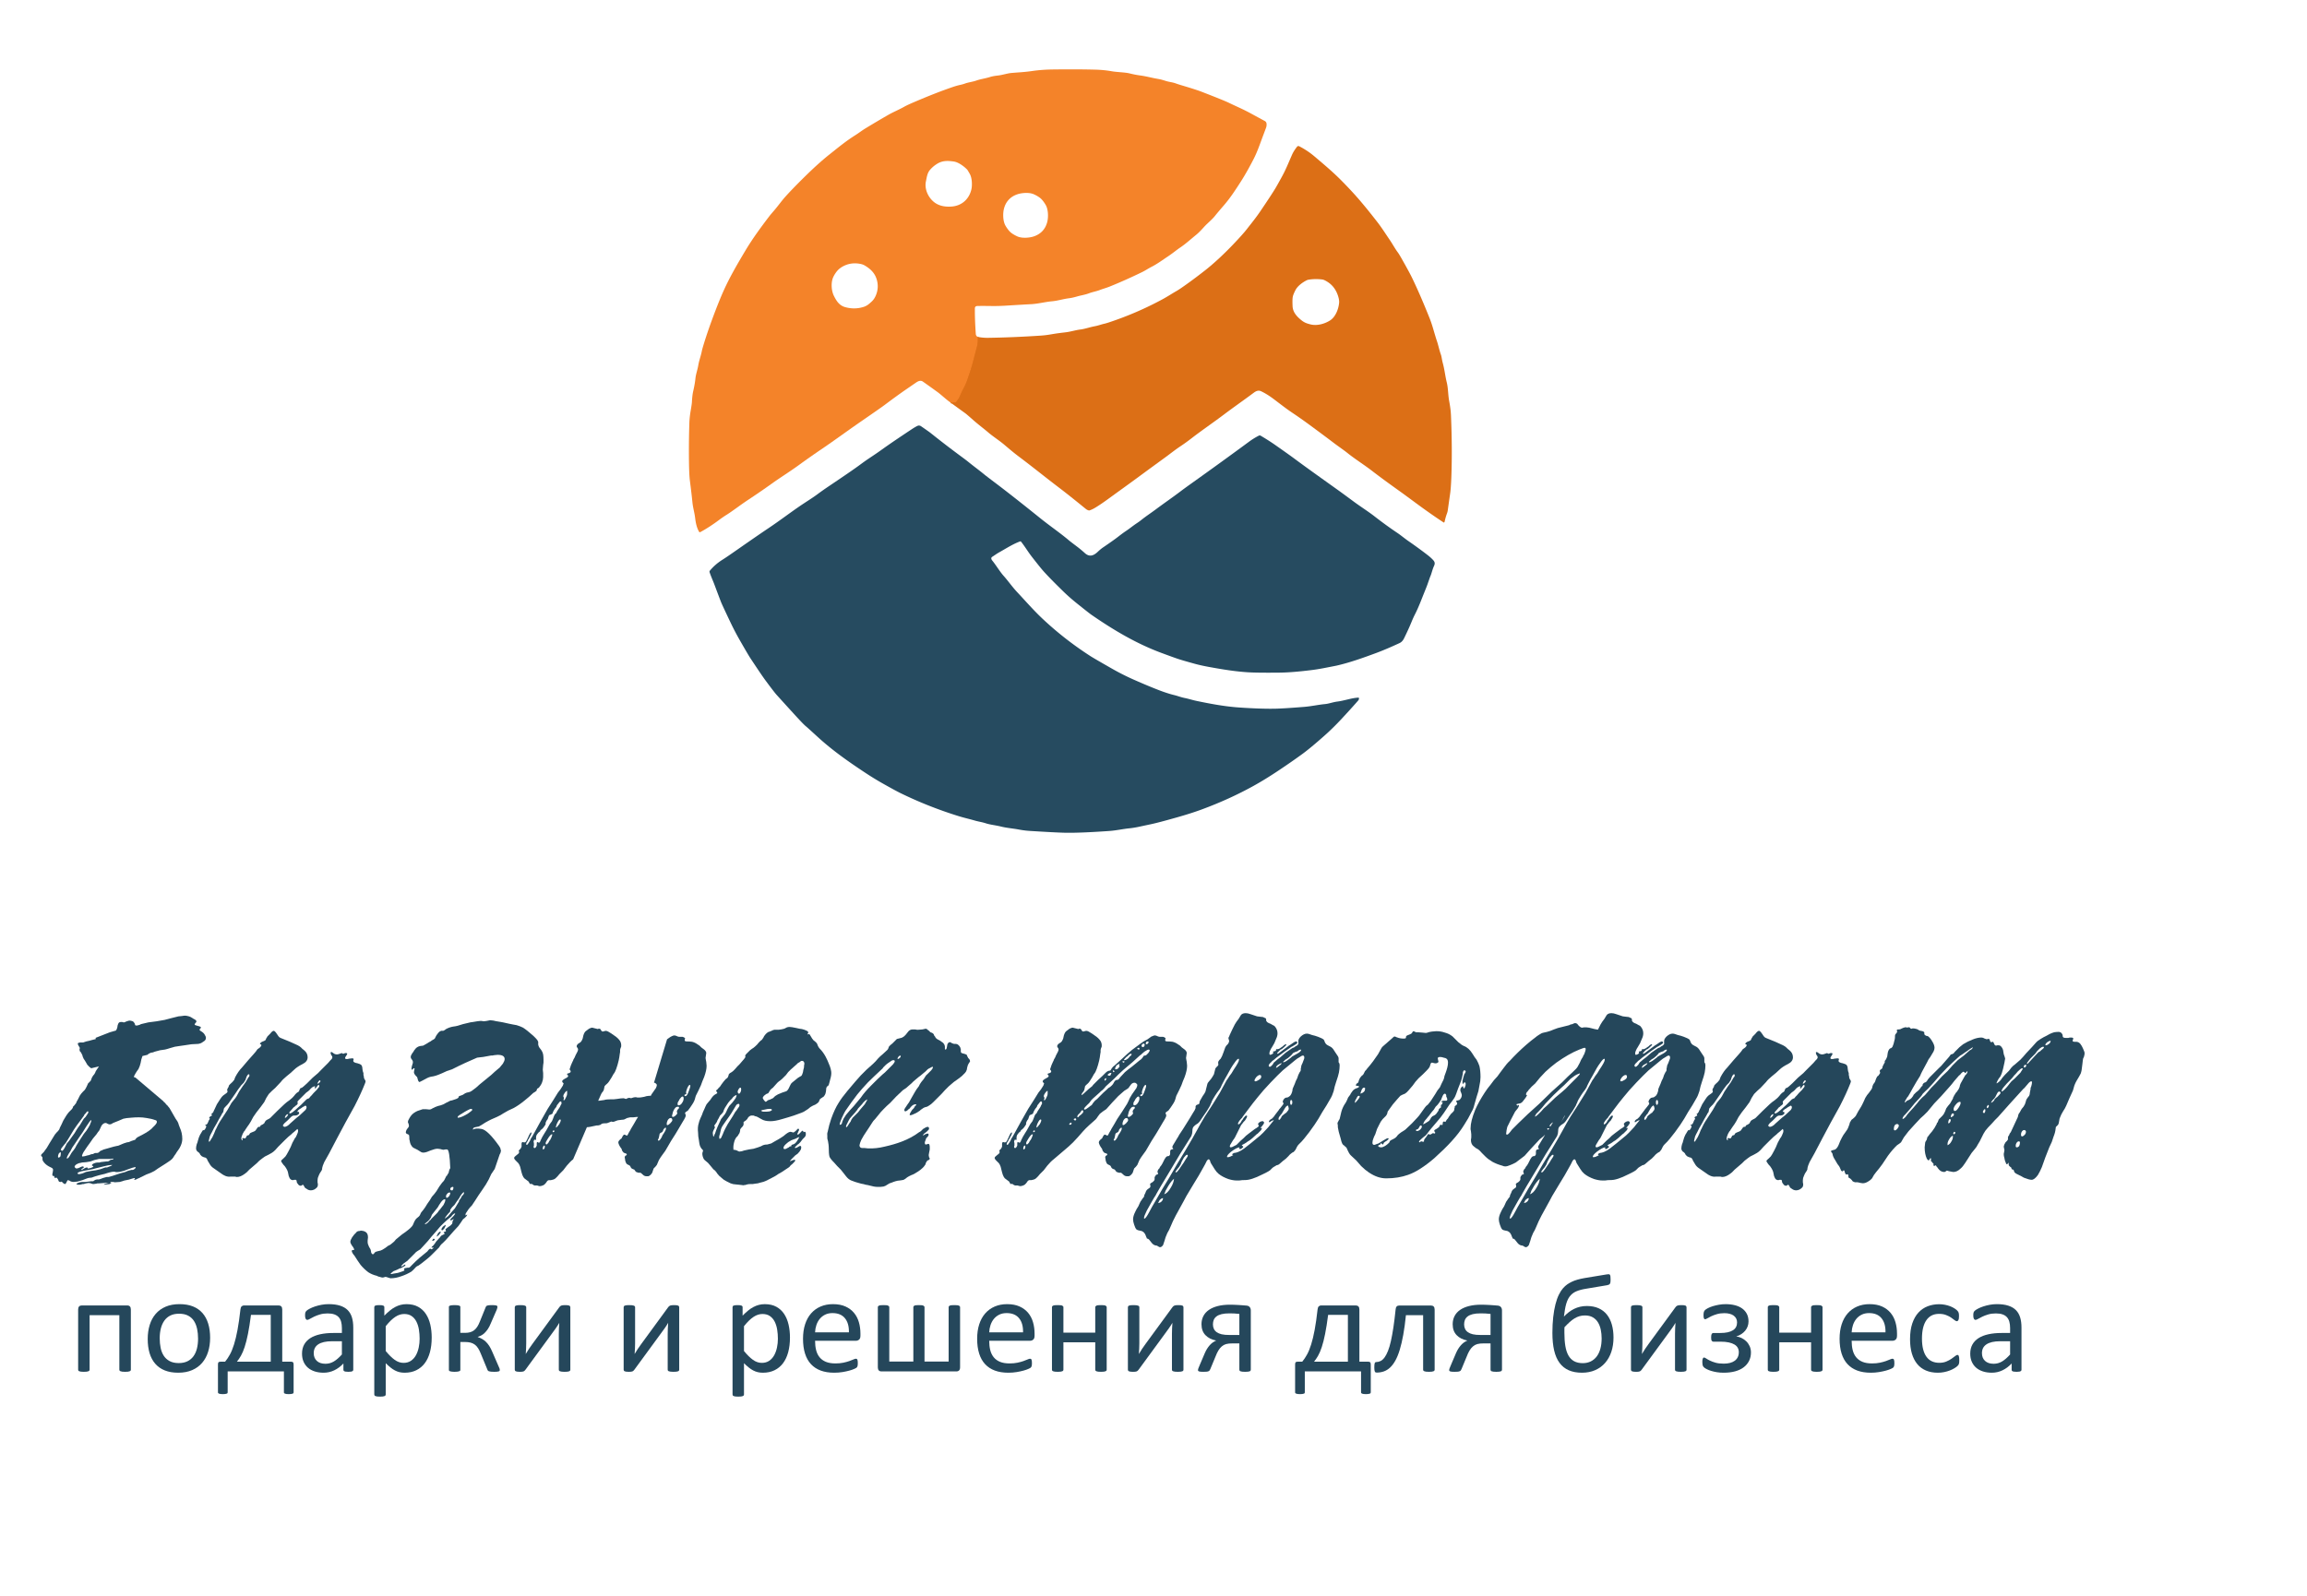
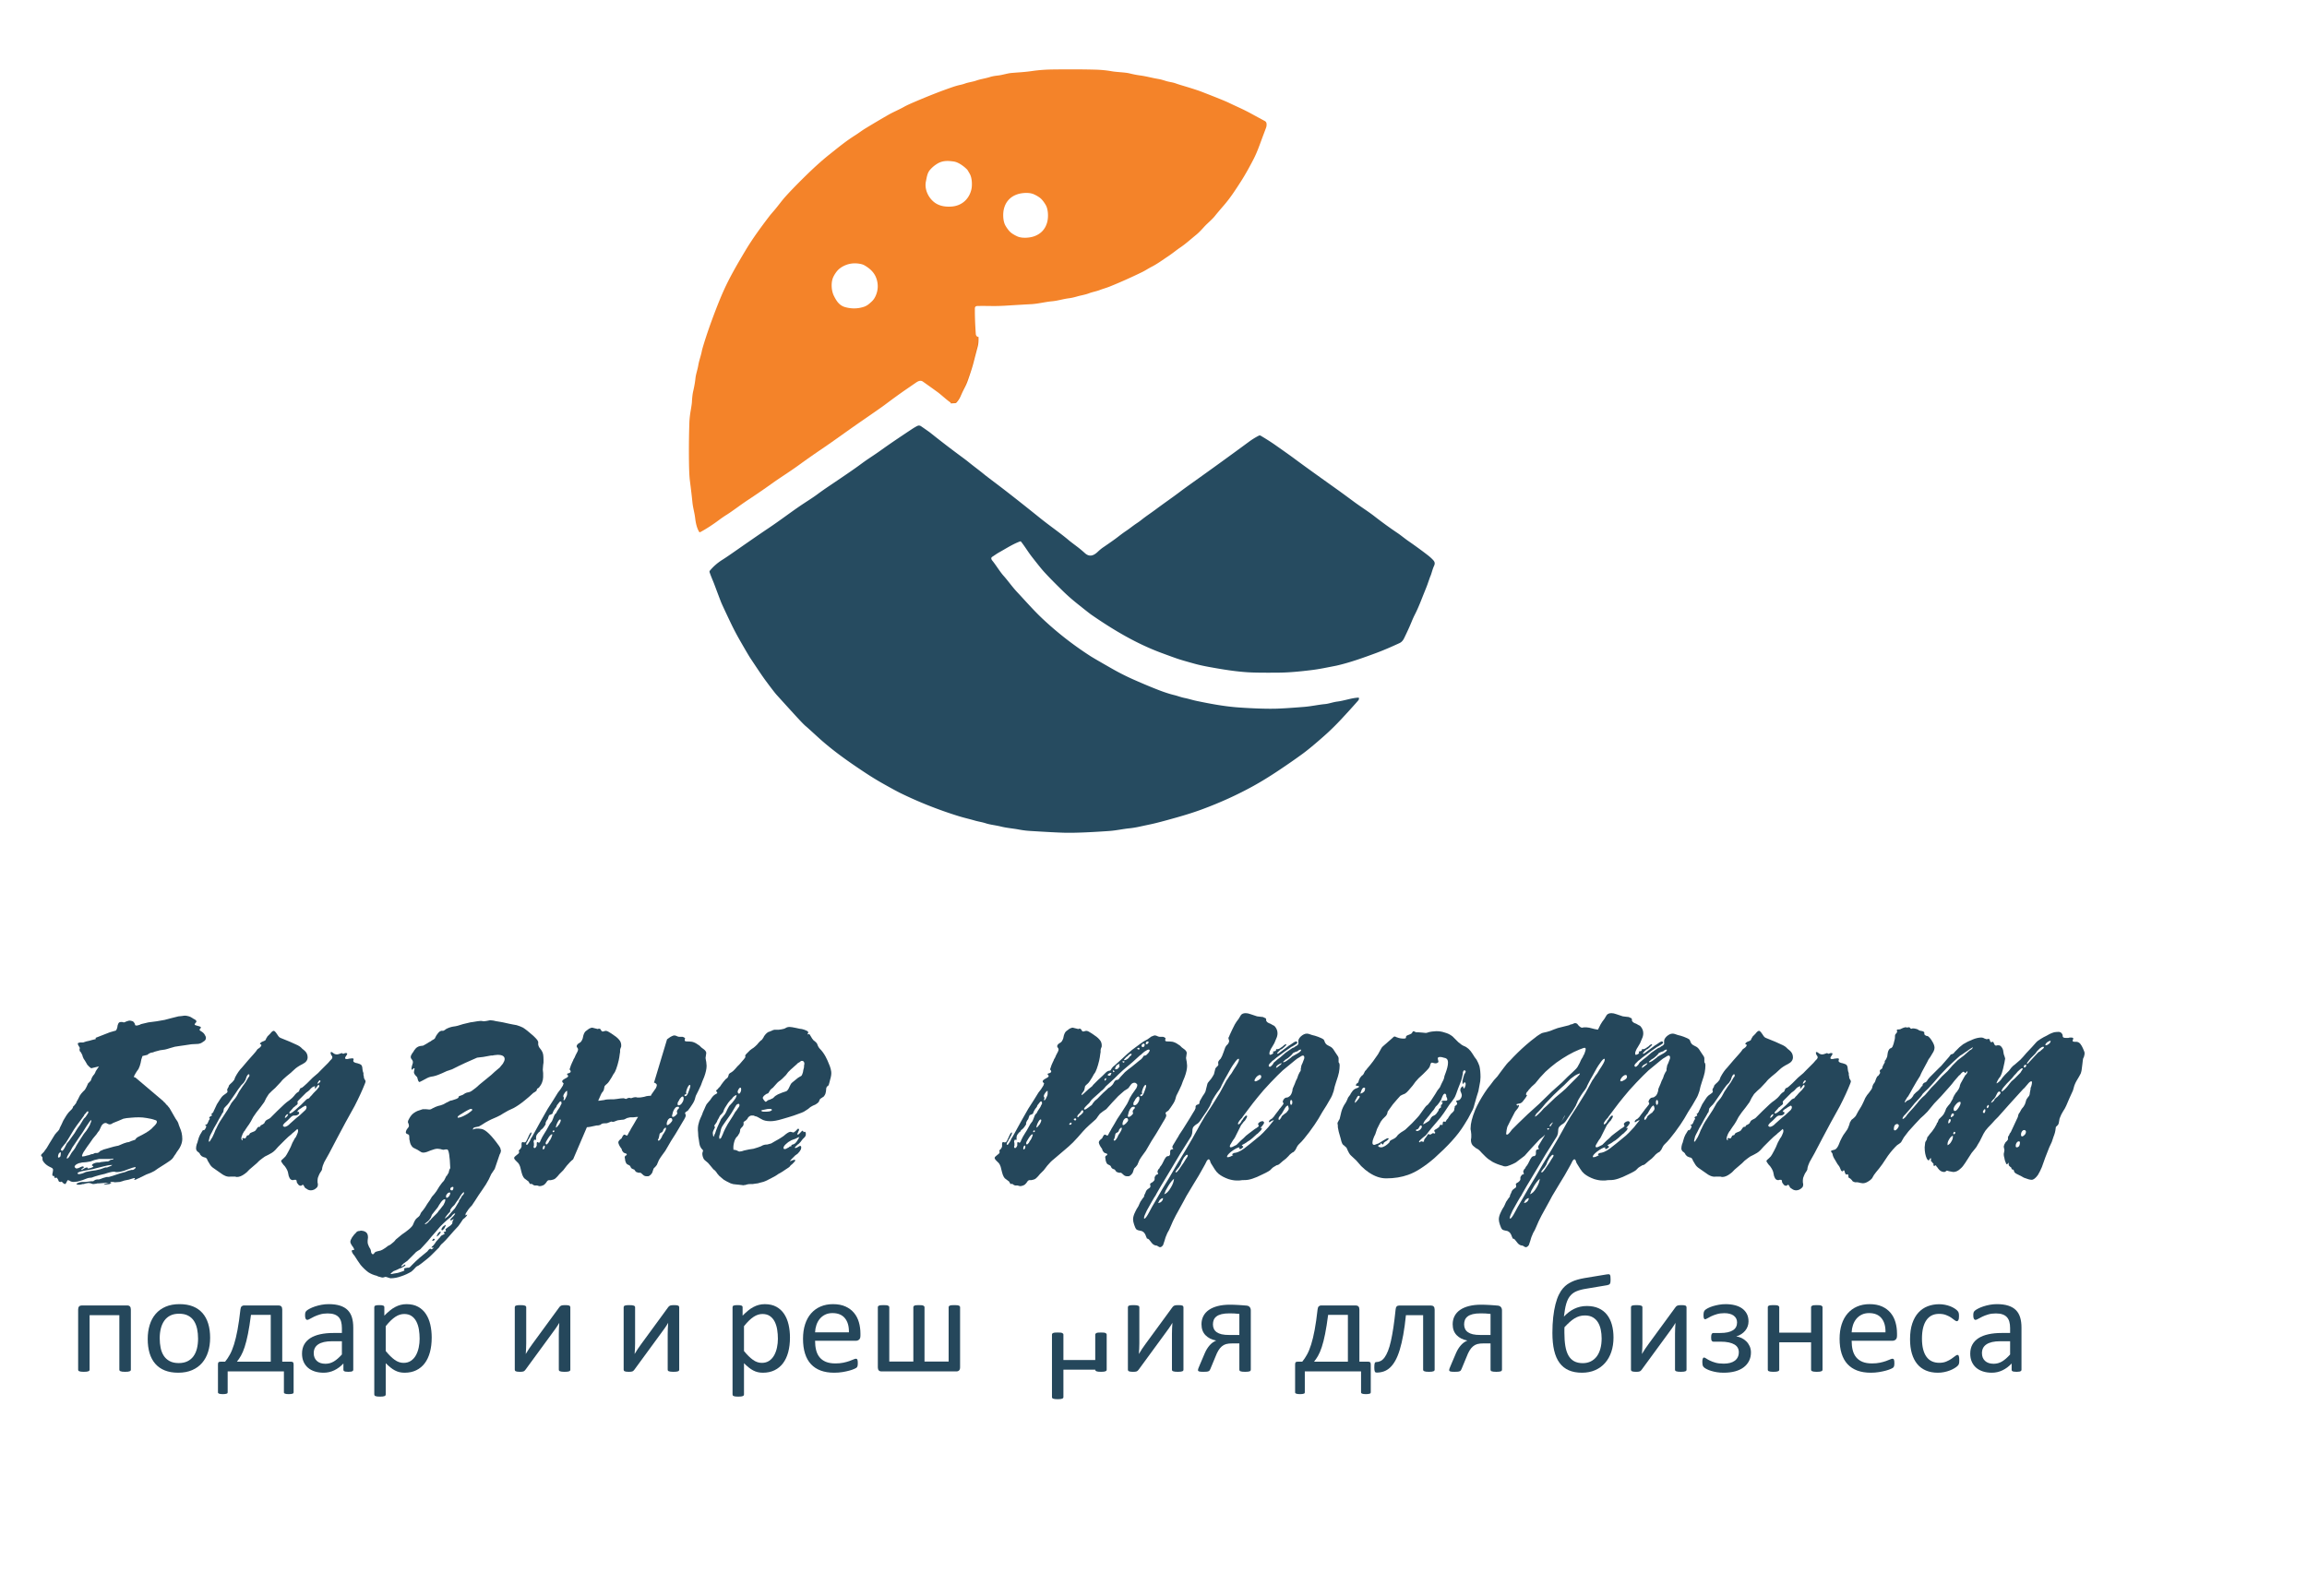
<svg xmlns="http://www.w3.org/2000/svg" version="1.1" id="Layer_1" x="0px" y="0px" width="1700px" height="1176.605px" viewBox="0 0 365.925 232.2" style="enable-background:new 0 0 325.925 212.2;" xml:space="preserve">
  <style type="text/css">.title{fill:#25475b;}.slogan{fill:#25475b;}</style>
  <g transform="scale(0.119) translate(914.211,0)">
    <path stroke="#e87920" stroke-width="2.00" fill="none" stroke-linecap="butt" d=" M 389.03 360.64 Q 389.30 368.65 388.11 373.08 Q 385.67 382.22 382.34 395.10 Q 380.21 403.36 374.67 419.01 Q 373.30 422.88 371.18 427.00 C 368.13 432.92 367.23 434.85 365.16 439.57 Q 363.19 444.04 359.88 447.63 A 1.17 1.13 18.7 0 1 359.10 448.00 L 352.96 448.36" />
    <path fill="#f48329" d=" M 389.03 360.64 Q 389.30 368.65 388.11 373.08 Q 385.67 382.22 382.34 395.10 Q 380.21 403.36 374.67 419.01 Q 373.30 422.88 371.18 427.00 C 368.13 432.92 367.23 434.85 365.16 439.57 Q 363.19 444.04 359.88 447.63 A 1.17 1.13 18.7 0 1 359.10 448.00 L 352.96 448.36 C 346.63 443.93 340.41 437.84 335.10 433.99 Q 323.77 425.80 316.04 420.36 C 313.00 418.22 309.94 419.39 306.64 421.67 Q 299.98 426.26 293.65 430.60 Q 282.17 438.47 264.91 451.42 Q 259.96 455.14 234.27 472.84 C 215.36 485.86 198.47 498.37 181.55 509.83 Q 166.09 520.30 150.41 531.68 C 137.72 540.89 126.58 547.66 114.58 556.24 Q 99.36 567.12 82.58 578.21 C 72.79 584.68 61.81 593.19 53.89 598.11 Q 49.41 600.89 43.76 605.10 C 36.45 610.56 27.50 616.52 19.15 620.96 A 1.16 1.16 0.0 0 1 17.60 620.52 C 14.42 614.96 13.17 608.86 12.33 601.98 C 11.39 594.42 9.46 588.61 8.72 581.18 Q 7.52 569.21 5.36 552.51 Q 4.35 544.68 4.12 526.75 Q 3.79 500.56 4.65 475.00 Q 4.89 467.79 6.47 458.60 Q 7.91 450.20 8.03 447.72 C 8.23 443.81 8.68 437.74 9.74 433.17 Q 11.99 423.37 12.72 416.24 C 13.34 410.13 15.46 404.90 16.55 398.39 C 17.67 391.76 20.01 386.12 21.24 379.63 Q 21.61 377.63 23.26 372.15 Q 29.63 351.05 39.69 324.91 Q 45.39 310.10 49.99 299.80 C 58.18 281.44 68.43 263.86 79.38 245.52 C 89.11 229.22 100.40 213.98 111.57 199.32 Q 112.74 197.79 117.13 192.73 C 122.22 186.87 127.66 179.31 131.72 174.73 Q 140.87 164.43 156.74 148.74 Q 176.29 129.39 191.25 117.52 C 203.58 107.74 212.84 99.97 225.56 91.92 C 230.48 88.80 234.85 85.39 239.39 82.64 Q 257.69 71.54 270.65 64.17 C 276.68 60.75 284.15 57.71 291.06 53.78 Q 295.02 51.53 305.00 47.28 C 322.85 39.69 338.74 33.32 355.53 27.56 Q 360.98 25.69 365.45 24.73 Q 369.14 23.94 372.07 22.86 C 376.39 21.28 382.50 20.53 386.79 19.01 C 392.94 16.82 398.65 16.28 405.37 14.16 C 409.18 12.95 413.63 12.44 416.65 12.09 C 421.79 11.48 428.72 9.25 433.55 8.82 C 442.90 7.98 451.10 7.71 461.41 6.20 Q 474.70 4.26 489.75 4.11 C 510.27 3.89 527.86 3.89 545.39 4.34 Q 557.11 4.63 567.52 6.48 C 574.68 7.75 585.32 7.84 591.39 9.35 Q 599.11 11.26 605.27 12.06 C 613.73 13.16 620.48 15.21 629.06 16.66 C 633.43 17.40 635.88 18.23 640.16 19.55 C 644.20 20.79 648.47 21.12 652.44 22.52 Q 656.76 24.05 660.03 25.02 Q 680.10 30.99 686.91 33.63 Q 716.94 45.25 723.73 48.54 C 734.46 53.74 742.69 57.07 753.27 62.87 Q 757.34 65.10 771.71 72.87 A 4.29 4.29 0.0 0 1 773.91 75.98 Q 774.28 78.36 773.56 81.06 Q 773.40 81.65 769.50 91.98 C 765.48 102.60 761.84 113.59 756.91 123.19 C 752.40 131.97 746.18 143.50 739.84 153.38 C 731.82 165.89 725.33 175.74 717.17 185.18 Q 708.70 194.97 705.17 199.42 C 701.27 204.34 695.09 209.21 690.90 213.83 C 688.43 216.55 684.44 221.05 680.56 224.23 C 672.18 231.08 666.04 236.74 658.74 241.63 C 653.74 244.99 649.17 248.96 642.64 253.30 C 635.36 258.13 628.28 263.40 620.65 267.27 C 616.09 269.59 612.70 272.06 607.55 274.55 Q 584.80 285.56 565.11 293.47 C 560.21 295.45 555.73 296.60 551.65 298.19 C 547.29 299.90 541.86 300.79 537.32 302.54 C 532.13 304.53 526.30 305.33 521.30 306.81 Q 515.39 308.55 510.97 309.10 C 502.90 310.10 495.76 312.51 487.93 313.20 C 479.05 313.98 469.11 316.62 460.06 317.05 Q 454.30 317.31 425.82 319.05 Q 416.46 319.62 407.18 319.49 Q 393.29 319.31 388.46 319.48 Q 385.23 319.60 385.20 322.75 Q 385.06 337.42 386.44 356.76 Q 386.63 359.48 389.03 360.64 Z M 319.95 153.35 C 317.83 163.25 322.66 173.99 330.01 180.30 C 336.65 186.01 345.00 187.42 353.61 186.92 C 367.50 186.12 377.57 177.15 380.59 163.82 C 381.74 158.74 381.58 149.00 378.48 143.47 Q 375.55 138.24 374.89 137.56 C 370.75 133.34 363.43 127.76 357.12 126.85 C 349.24 125.72 342.40 125.43 335.37 129.61 Q 329.70 132.97 325.35 138.01 C 321.63 142.32 321.06 148.19 319.95 153.35 Z M 430.09 178.03 Q 425.49 183.11 423.79 190.52 C 422.40 196.58 422.57 206.55 426.03 212.44 C 427.67 215.24 430.08 218.77 432.54 221.00 C 435.00 223.23 438.75 225.28 441.70 226.63 C 447.91 229.49 457.84 228.67 463.74 226.69 Q 470.95 224.26 475.54 219.18 Q 480.14 214.10 481.84 206.69 C 483.23 200.63 483.06 190.66 479.61 184.76 C 477.97 181.97 475.55 178.44 473.09 176.21 C 470.63 173.98 466.88 171.93 463.93 170.57 C 457.73 167.72 447.79 168.54 441.89 170.52 Q 434.69 172.95 430.09 178.03 Z M 253.17 305.46 Q 257.61 294.97 254.36 284.05 C 251.74 275.24 245.66 269.64 237.84 265.16 Q 235.52 263.83 231.37 263.13 Q 219.70 261.18 209.64 266.50 Q 204.01 269.48 200.69 273.93 Q 196.42 279.67 195.24 284.25 C 193.59 290.59 194.06 299.46 197.34 306.04 C 200.80 312.96 204.55 318.85 212.43 321.02 Q 225.25 324.53 237.31 320.54 C 241.69 319.09 244.37 316.57 247.84 313.37 Q 251.09 310.37 253.17 305.46 Z" />
-     <path fill="#dc6f16" d=" M 352.96 448.36 L 359.10 448.00 A 1.17 1.13 18.7 0 0 359.88 447.63 Q 363.19 444.04 365.16 439.57 C 367.23 434.85 368.13 432.92 371.18 427.00 Q 373.30 422.88 374.67 419.01 Q 380.21 403.36 382.34 395.10 Q 385.67 382.22 388.11 373.08 Q 389.30 368.65 389.03 360.64 Q 395.64 362.00 402.71 361.90 Q 436.50 361.41 473.25 358.93 Q 479.35 358.52 485.57 357.46 C 495.12 355.83 498.21 355.51 506.49 354.51 C 512.51 353.79 519.76 351.57 525.13 350.92 C 532.14 350.07 537.92 347.78 544.82 346.49 C 550.04 345.52 553.53 344.02 558.16 343.01 Q 559.94 342.62 563.45 341.47 Q 601.03 329.07 635.54 310.37 C 641.83 306.96 647.30 303.32 653.64 299.68 Q 656.68 297.93 660.74 295.13 Q 674.88 285.39 692.05 271.95 C 705.16 261.69 718.95 248.39 728.93 237.94 Q 742.16 224.09 747.39 217.39 C 753.69 209.31 759.61 202.10 765.43 193.52 Q 781.20 170.26 786.15 161.90 Q 788.44 158.03 794.42 147.12 C 799.54 137.78 802.42 130.49 807.70 118.37 C 809.57 114.08 811.90 110.60 814.65 107.08 A 2.27 2.26 32.7 0 1 817.46 106.47 Q 828.59 112.19 837.65 119.87 C 851.40 131.54 862.94 141.19 874.56 153.02 Q 888.02 166.71 897.86 178.18 Q 908.53 190.61 921.69 207.60 C 927.90 215.62 931.96 222.27 938.33 231.57 C 941.87 236.76 945.00 242.70 948.93 248.00 Q 950.58 250.24 953.07 254.62 Q 963.81 273.50 967.47 280.99 Q 978.03 302.58 991.14 335.32 Q 993.77 341.91 996.24 350.39 Q 999.66 362.13 1000.87 365.65 C 1003.13 372.20 1004.03 377.80 1006.46 384.56 C 1007.33 386.99 1007.76 391.47 1008.68 394.77 C 1011.40 404.53 1011.96 412.41 1014.22 421.51 C 1016.03 428.78 1015.96 438.34 1017.31 445.70 C 1018.72 453.35 1019.52 458.85 1019.82 466.00 Q 1021.66 509.57 1020.30 547.26 Q 1019.75 562.21 1018.67 569.69 Q 1017.36 578.74 1015.51 592.00 Q 1015.25 593.88 1014.61 595.61 Q 1012.55 601.22 1011.32 607.04 Q 1011.22 607.52 1010.78 607.98 A 0.65 0.63 38.0 0 1 1009.97 608.07 Q 992.59 596.69 971.72 581.24 Q 957.37 570.63 951.84 566.68 C 936.24 555.57 923.83 546.42 914.35 539.11 C 904.27 531.33 891.87 523.57 881.49 515.23 C 876.89 511.53 869.56 506.58 863.19 501.74 Q 851.26 492.67 831.14 477.86 Q 819.88 469.57 808.19 461.74 C 799.70 456.05 792.65 450.43 783.51 443.56 Q 774.54 436.81 766.63 433.12 C 763.27 431.56 760.19 432.69 757.04 435.04 C 743.79 444.93 730.05 454.46 717.15 464.19 C 703.93 474.17 687.01 485.77 674.88 495.17 Q 666.60 501.59 659.32 506.42 C 651.72 511.47 645.41 516.63 638.60 521.57 Q 623.09 532.83 607.56 544.25 Q 607.55 544.26 601.46 548.74 Q 593.20 554.81 575.61 567.50 C 565.29 574.93 555.51 582.44 545.64 588.39 Q 541.47 590.90 537.97 592.01 A 1.74 1.73 43.0 0 1 537.02 592.04 Q 534.91 591.53 532.87 589.87 Q 510.75 571.83 497.44 561.72 C 478.50 547.34 464.61 535.88 443.66 520.13 C 436.86 515.01 431.27 510.23 424.25 504.30 C 417.95 498.98 409.35 493.44 403.23 488.21 C 396.58 482.54 389.90 477.66 382.68 471.27 Q 374.13 463.71 372.32 462.41 Q 362.62 455.44 352.96 448.36 Z M 808.65 319.55 C 808.99 327.68 814.09 333.20 819.93 338.05 C 824.21 341.61 827.41 342.68 832.47 343.98 C 841.10 346.20 851.10 343.40 858.37 338.89 C 865.90 334.24 869.92 323.59 870.70 315.25 Q 871.03 311.79 869.50 306.77 Q 865.56 293.88 855.40 287.41 Q 850.73 284.44 848.39 284.15 Q 838.95 282.96 830.06 284.38 A 9.66 9.52 -62.7 0 0 827.22 285.31 C 821.93 288.03 815.40 292.68 812.50 298.31 Q 809.49 304.16 808.89 307.43 Q 808.27 310.78 808.65 319.55 Z" />
    <path fill="#264b60" d=" M 896.30 841.63 A 0.85 0.85 0.0 0 1 897.18 842.42 Q 897.30 844.11 896.05 845.55 Q 887.76 855.08 874.29 869.60 Q 862.68 882.11 851.17 892.31 Q 832.62 908.77 821.88 916.62 Q 807.76 926.93 789.74 938.95 Q 771.90 950.84 756.41 959.41 Q 724.43 977.10 687.59 990.72 Q 673.66 995.87 654.14 1001.39 Q 629.86 1008.27 620.16 1010.33 Q 609.66 1012.56 605.68 1013.43 Q 597.16 1015.29 591.08 1015.87 C 582.72 1016.67 573.88 1018.74 564.29 1019.42 Q 524.96 1022.17 505.51 1021.77 Q 493.25 1021.52 458.39 1019.34 Q 451.21 1018.89 443.76 1017.48 C 435.95 1016.00 427.88 1015.46 419.91 1013.49 C 412.92 1011.75 405.61 1011.11 399.71 1009.16 C 394.94 1007.59 389.67 1006.87 385.13 1005.53 C 377.56 1003.32 370.76 1001.87 362.92 999.42 Q 323.18 987.03 286.22 969.01 Q 279.46 965.72 262.18 955.95 Q 250.89 949.58 238.80 941.59 C 216.62 926.95 195.02 911.74 175.73 894.07 Q 161.43 880.97 160.42 880.22 Q 157.49 878.05 145.77 865.23 Q 136.06 854.63 121.01 837.99 Q 117.56 834.17 105.68 818.09 Q 100.77 811.44 85.80 788.76 Q 83.01 784.53 71.93 765.18 Q 65.37 753.73 59.26 740.91 Q 49.80 721.07 47.21 715.06 Q 46.16 712.61 38.05 690.94 C 36.01 685.48 33.53 680.24 31.60 674.39 A 2.17 2.16 -34.4 0 1 31.99 672.34 Q 39.12 663.79 48.72 657.79 C 56.05 653.20 65.30 646.51 84.03 633.54 Q 100.44 622.17 110.41 615.49 C 124.58 606.00 137.47 596.16 151.18 586.73 C 159.14 581.26 168.50 575.59 175.71 570.20 Q 182.05 565.46 191.87 558.86 Q 220.90 539.35 230.40 532.37 Q 236.57 527.85 237.61 527.11 C 244.72 522.07 251.88 517.59 258.86 512.58 C 272.74 502.60 287.06 493.04 301.17 483.69 Q 304.96 481.18 308.24 479.50 Q 311.01 478.09 313.60 479.88 Q 323.95 487.02 325.77 488.47 Q 346.54 505.04 366.67 519.89 Q 373.61 525.00 376.30 527.19 C 384.63 533.95 389.92 537.64 398.43 544.63 Q 400.41 546.26 412.44 555.33 Q 434.57 572.02 472.16 602.25 C 485.24 612.78 499.69 622.62 510.82 632.18 Q 511.92 633.12 521.65 640.48 Q 526.67 644.28 531.82 648.95 C 538.04 654.57 543.55 652.29 548.87 647.31 C 551.32 645.02 553.38 643.19 556.30 641.20 Q 570.19 631.75 575.85 627.34 Q 582.28 622.33 586.18 619.74 C 591.91 615.93 596.02 612.38 601.38 608.86 Q 604.27 606.96 607.43 604.45 C 613.87 599.35 620.05 595.33 626.15 590.79 C 639.36 580.96 648.21 575.03 659.63 566.37 Q 664.29 562.84 672.92 556.68 Q 715.89 526.03 750.64 500.40 Q 756.87 495.80 763.75 492.31 A 2.45 2.42 -43.0 0 1 766.08 492.38 C 771.31 495.43 779.02 500.22 785.30 504.62 Q 804.13 517.81 809.47 521.79 Q 823.09 531.95 847.15 549.14 Q 869.05 564.79 869.14 564.85 Q 873.95 568.25 890.72 580.66 C 898.43 586.37 910.06 593.82 917.87 599.92 Q 932.99 611.72 948.87 622.39 C 952.84 625.05 958.24 629.56 963.14 632.94 Q 976.73 642.33 989.07 651.87 Q 991.89 654.05 994.67 656.80 C 997.48 659.58 999.23 661.68 997.24 665.94 C 994.90 670.95 993.95 676.51 991.93 680.77 Q 991.86 680.92 988.32 691.03 Q 987.50 693.38 984.33 701.18 C 980.34 711.01 976.88 720.59 971.91 730.36 Q 969.41 735.27 967.26 740.58 Q 963.52 749.79 957.27 762.54 Q 955.00 767.18 951.21 768.92 Q 932.89 777.38 920.33 782.03 C 903.25 788.35 885.05 794.94 867.01 799.01 Q 865.99 799.24 851.10 802.12 Q 842.22 803.84 835.11 804.74 Q 808.51 808.10 791.51 808.29 Q 761.56 808.63 748.75 807.80 C 731.64 806.70 715.41 804.02 697.29 800.72 Q 686.41 798.74 678.17 796.46 Q 662.19 792.05 656.18 790.06 Q 650.44 788.17 633.57 781.90 C 600.92 769.78 570.27 751.75 540.15 730.88 Q 537.55 729.07 521.72 716.40 Q 511.44 708.16 503.80 700.73 Q 485.56 683.00 476.58 672.96 Q 472.44 668.33 461.12 653.78 C 455.91 647.08 452.03 640.34 446.74 633.66 A 1.06 1.06 0.0 0 0 445.56 633.32 C 436.61 636.52 428.20 641.92 419.75 646.69 Q 415.44 649.11 413.96 650.12 Q 409.22 653.33 408.38 653.85 C 406.35 655.13 406.98 657.17 408.41 658.91 C 413.40 664.99 418.42 673.60 423.68 679.45 C 429.23 685.63 434.93 693.86 441.51 700.88 C 453.69 713.87 463.77 725.61 476.61 737.59 Q 505.83 764.83 539.67 786.55 Q 543.88 789.25 567.95 802.99 Q 582.22 811.13 596.95 817.64 Q 616.87 826.43 631.12 831.89 C 636.13 833.82 644.32 836.66 650.59 838.15 C 655.53 839.32 659.58 841.06 664.84 842.11 C 670.53 843.25 674.99 844.83 681.11 846.10 C 700.08 850.03 718.34 853.44 737.12 854.74 Q 765.65 856.71 784.94 856.39 Q 796.04 856.21 824.11 853.96 C 833.73 853.18 842.75 851.10 851.59 850.26 C 857.38 849.72 862.17 847.65 868.43 846.86 C 877.80 845.68 887.20 842.06 896.30 841.63 Z" />
  </g>
  <g transform="scale(0.056) translate(115.315, 3149.55)">
    <path transform="translate(0,0) rotate(180) scale(-1, 1)" d="M286 359l2 -3l1 -3q0 -3 -1 -8l-3 -9l-2 -10q-2 -9 -6 -17l-5 -7l-5 -8v-1l-1 -1q-1 -3 -2 -4v0q0 -3 3 -3h1l79 -67q0 -1 5 -5l4 -5q3 -2 4 -4q5 -5 9 -13l8 -14q6 -11 10 -16q3 -5 4 -10q1 -2 3 -8q7 -15 7 -32q0 -18 -16 -38l-3 -5l-3 -4q-4 -7 -7 -10t-9 -7l-9 -6 l-22 -14l-10 -7l-10 -5l-13 -5l-14 -7q-1 0 -4 -2l-7 -3q-5 -3 -8 -3h-2q3 3 3 4t-2 1q-1 0 -4 -1q-11 -4 -24 -6l-6 -2l-7 -2q-9 -1 -14 -1l-5 1h-5q-3 0 -3 -2q3 0 3 -1l-2 -1l-2 -1l-1 -1q-3 0 -9 -1t-7 -1q0 2 5 3l5 2l4 1h-2l-12 -1l-13 -1h-5l-4 -1q-5 -1 -8 -1t-7 2 q-4 1 -7 1q-1 0 -6 -1l-4 -1l-3 -1h-3l-4 -1q-4 -1 -7 -1q-5 0 -7 2q2 3 10 5q4 1 9 1h7l8 1l8 1h6l2 2h1q1 2 7 3h6l6 2l5 2l7 2l4 1h4q2 0 5 1l7 2l6 2l6 2q11 4 24 7l7 3l7 2l4 1h4q3 1 5 3q3 2 3 4q0 1 -2 1q-3 0 -22 -7q-9 -4 -15 -5q-7 -2 -12 -2h-5q-3 1 -6 1 q-4 0 -12 -2l-7 -2l-6 -2q-18 -4 -27 -7l-6 -2q-4 -2 -7 -2q-6 0 -11 -2l-13 -5l-14 -4q-7 -1 -11 -1q-5 0 -9 2l-3 2l-4 1q-1 0 -2 -2l-1 -2l-1 -2q-2 -5 -5 -5q-1 0 -3 2l-2 1q-3 4 -4 4l-2 -1h-3q-1 0 -3 2l-1 2v1l-1 2l-2 3q-1 2 -2 2h-2l-2 -1q-2 0 -2 3l-1 2q0 1 -1 1 h-2q-2 0 -2 3v3l1 4q1 5 1 7q0 4 -4 6l-4 2l-4 2q-11 6 -17 16q-1 2 -1 5v4l-1 2l-1 1q-2 2 -2 3q0 3 5 7l3 3l2 3q6 7 13 20l8 13l8 13l5 6l4 4q4 4 5 9l5 10l5 11q9 16 16 24l4 4l4 4q3 3 4 8q2 1 4 4l4 5l2 5l3 5l6 12q4 6 8 10l6 6l3 5l3 6l3 7l3 3l3 3q2 1 4 8q1 3 3 6 l2 3l2 2l3 5l2 5l6 9l7 10q3 5 6 11l4 12l2 3l2 2q1 3 1 5q0 6 -8 6l-3 -1h-2q-5 0 -9 5l-2 4l-1 4l-2 4l-1 4q-1 6 -1 8l1 2l1 2l-1 2l-1 2l41 16l14 4l7 2l7 2q10 2 30 3h8l27 -61q-3 -1 -3 -4zM65 81l3 5l2 4l4 8l6 7l10 14q7 9 10 15l5 8l6 8l11 18l3 3l2 2l2 3 q6 8 6 11q0 2 -2 2t-6 -6l-3 -3l-1 -2l-1 -2l-11 -15l-6 -8l-5 -7q-7 -10 -11 -17l-9 -15l-10 -16q-1 0 -3 -3l-4 -5q-6 -7 -6 -10l2 -2l1 -1q2 0 5 4zM125 62l7 2l5 1l5 2q3 1 6 1q5 3 7 3h5q3 0 6 3l3 3l3 1q5 3 14 5l14 4l7 2l9 2q3 0 7 2l7 3q4 2 14 5l6 1l7 3l6 2 q4 1 5 2l2 3l1 1q2 2 4 3q16 8 26 14q0 1 3 2l4 3q6 4 10 9q11 10 11 15q0 4 -4 5q-11 4 -25 6q-11 2 -22 2t-21 -1q-16 -1 -23 -3l-14 -6l-15 -6l-5 -3q-3 -1 -5 -1t-6 2q-3 2 -5 2q-7 0 -12 -8l-6 -13q-5 -6 -8 -11l-10 -12l-9 -13l-8 -11l-8 -12l-2 -3l-2 -4q-2 -4 -2 -5 q0 -3 1 -3zM83 64q1 2 4 7l3 4l4 5l4 6l3 6l5 8l5 8q6 10 11 17q8 9 13 18l4 7l3 8q1 1 1 3q1 3 -1 3q-1 0 -13 -18q-10 -17 -21 -32l-12 -18q-8 -11 -10 -16l-2 -4l-2 -3l-2 -3q-6 -10 -6 -13v-2q4 0 9 9zM56 62q1 5 1 9q0 2 -1 2q-2 0 -5 -4q-2 -5 -2 -8t1 -3q4 0 6 4z M123 27q5 3 8 3q2 0 2 -3q4 0 10 2t6 4v1h-1q-3 1 -3 2q0 4 10 7q4 1 8 1h4l2 1l8 1l9 1h3l4 1l4 3l3 1h2l2 1q2 0 2 1v1h-1l-9 -1h-7h-9h-7h-8l-13 -3l-11 -4l-12 -2l-12 -1l-4 -1l-5 -1q-5 -2 -8 -4q-4 -3 -4 -6q0 -2 2 -3q2 -2 3 -2q4 0 10 3l4 2q3 1 4 1q3 0 3 -3 q0 -1 -4 -3q-3 -2 -3 -3t1 -1t7 4zM118 13l5 2q3 1 4 2l15 3l14 2l13 3l14 5h5l5 2q7 2 10 5q-5 0 -12 -1l-13 -3q-11 -3 -24 -6q-5 -2 -18 -4l-11 -2l-10 -2q-11 -3 -11 -6h1v-1q1 -1 3 -1q3 0 10 2zM132 321l-4 7l-3 5q-4 5 -6 11l-1 4l-2 4l-2 4l-3 3q-1 3 -1 4v3l1 2 q0 1 -1 2l-1 2q-2 4 -3 5q-1 3 -1 4q0 2 6 3h9l9 3l9 2l7 2l8 2l16 5l14 6q3 2 9 3l8 3l7 3q8 4 10 14l1 6l2 5q2 4 7 4h4q2 -1 5 -1q2 0 5 2l6 2q3 1 5 1q3 0 9 -2q3 -2 5 -6l1 -2v-2q1 -2 4 -2t9 2l4 2l4 1l17 4l23 3l23 4l19 5q13 3 20 5l10 1q5 1 9 1t11 -2q4 -1 10 -5 l3 -2l4 -2q4 -3 4 -5q0 -3 -3 -5q-2 -3 -2 -4q0 -2 9 -4t9 -5q0 -1 -2 -2q-2 -3 -2 -4q0 -2 4 -4q7 -4 10 -9q4 -6 4 -10q0 -7 -8 -11q-6 -5 -14 -6l-19 -1l-20 -3l-14 -2l-13 -2l-7 -2l-7 -2q-9 -3 -14 -4l-14 -2l-15 -4l-5 -2l-6 -1q-6 -2 -10 -6l-159 -38q-5 3 -11 10z " class="title" />
    <path transform="translate(433,0) rotate(180) scale(-1, 1)" d="M319 -30l-4 3l-2 4q-2 4 -4 4l-3 -2l-2 -1q-3 0 -6 2q-2 2 -4 5l-2 4v3q-1 3 -3 3h-4l-3 -1q-7 0 -10 6q-3 5 -4 13q-1 9 -10 21l-3 3l-3 4q-4 5 -4 8q0 1 7 7q6 5 9 11l6 11l5 10l5 12l6 11l1 2l2 2l3 6q4 8 4 13q0 3 -2 5q-2 -2 -9 -8l-5 -4l-3 -3q-8 -6 -19 -17 l-18 -18l-9 -10q-5 -5 -10 -8l-9 -5l-10 -5q-6 -4 -16 -12l-7 -7l-7 -6l-7 -6l-7 -6q-8 -9 -13 -12q-12 -9 -22 -9q-2 0 -5 1h-14q-6 -1 -14 2q-7 3 -12 7l-10 7l-10 7q-8 5 -12 12l-3 5l-3 5q-2 6 -4 7q-1 2 -7 3q-6 2 -8 5l-2 2l-2 4l-3 3l-3 2q-4 4 -4 9t2 12l2 5l1 4 l3 10l4 9l1 1l1 2l3 5q2 4 4 4l1 -1q3 2 5 6t2 6l-2 2l-2 1q5 1 7 4l2 4l2 5l2 3l1 2l-1 2l-1 2q0 1 2 1l2 2q4 1 4 3l-1 2l-1 1q0 1 3 2l1 2l2 2l1 3l2 4l7 15q5 8 9 14q5 8 9 11l7 5q5 3 5 6v2l-1 1v1q0 2 2 6l2 3l1 4q2 3 10 10q3 3 5 6l3 8q9 17 19 27l17 20l16 18l6 7 l5 7l3 2l4 3q4 4 4 6q0 3 -4 3q0 4 6 7l5 2l4 2q1 1 3 6l2 3l1 2l4 4l4 4q6 8 10 8q3 0 9 -9l4 -6q3 -4 6 -5l27 -11l22 -10q4 -2 9 -6l4 -4l5 -4q10 -8 10 -20t-14 -19q-16 -8 -24 -16l-11 -10l-11 -9q-11 -9 -16 -16q-7 -7 -16 -17l-9 -8l-9 -9q-3 -4 -7 -11l-3 -6l-3 -6 l-11 -15l-11 -14l-9 -13q-4 -7 -7 -13l-5 -8l-5 -7l-6 -9l-1 -2l-2 -2l-4 -7q-4 -9 -4 -14l1 -2q0 -2 2 -2l1 1v1l-1 1v2q0 1 1 1h3l3 -1q2 0 4 4l1 2l1 2l3 1l3 1l1 2l2 3l4 2l5 2q6 2 8 6l5 7l3 1h3l1 2l1 2l6 3l4 3l2 4l2 3q2 2 6 4l4 2l3 2l20 20l20 19l7 6l7 5 q9 7 13 12l4 5l4 4l3 2l3 2l1 2l1 3q2 3 2 4l5 2l4 3l10 9l9 9l7 7l7 6q8 6 17 16l14 14l6 6l6 7l2 2l2 2q2 3 2 5q0 3 -3 6q-2 4 -2 6v2l2 1q1 0 4 -2l4 -3q4 -2 8 -2q3 0 11 3q2 1 3 1l1 -1q1 -1 3 -1l3 1q2 1 4 1q4 0 4 -2t-3 -6t-3 -6q0 -3 4 -3h3l4 1q6 1 9 1q4 0 4 -2 v-2l-1 -3q0 -5 12 -7q7 -2 10 -4q4 -4 4 -11l1 -7l2 -6v-5l1 -4q0 -5 2 -8q3 -4 3 -6t-2 -7q-11 -28 -29 -63l-26 -47l-24 -45l-22 -42l-14 -25q-5 -11 -6 -17v-3l-1 -2q0 -2 -2 -4q-5 -7 -7 -13q-3 -6 -3 -12v-6l1 -6q0 -7 -4 -10q-3 -3 -7 -5q-5 -2 -9 -2q-7 0 -13 5z M49 109q4 5 9 17l4 10q3 5 4 8q7 15 19 32q13 19 19 31q2 5 9 13l5 6l4 6l7 13l10 15l8 11q4 7 7 12l1 2l2 2q1 1 1 3v3q-1 1 -2 1q-2 0 -5 -5l-2 -5l-2 -6l-5 -8l-7 -7l-9 -12l-8 -12l-18 -26l-4 -5l-3 -3q-5 -5 -7 -8l-1 -5l-1 -5l-3 -4l-2 -4l-7 -12l-7 -13l-7 -12 l-6 -12q-3 -5 -6 -12l-2 -8t-1 -5v-1l1 -1q2 0 5 6zM356 270q4 3 3 5q0 2 -1 2q-2 0 -4 -3q-3 -4 -3 -7q2 0 5 3zM296 200l8 7l7 7l9 9l4 2l3 1q1 1 3 4l4 4l6 7l7 7l2 2l3 4q4 4 4 6q0 4 -2 4q-1 0 -4 -4l-3 -4q-1 -2 -2 -2l-2 1v1l1 1v3h-1q-2 0 -7 -3q-4 -3 -8 -8 q-3 -3 -9 -7l-4 -4l-4 -4l-14 -14q-3 -3 -3 -5l1 -2q0 -2 -1 -4l-3 -3l-2 -1l-2 -2l-1 -1l-3 -2l-5 -6q-7 -7 -7 -9t2 -2q5 0 23 17zM266 148l4 3l3 3l9 8l9 8l10 8q10 9 16 15q3 4 3 7q0 5 -4 5l-3 -2l-4 -2l-4 -3l-5 -3q-6 -4 -6 -8l2 1l2 -1q1 -1 1 -3q0 -3 -6 -6l-5 -1 h-4q-4 0 -9 -5l-9 -9l-9 -8q-4 -5 -4 -6t1 -2q2 -2 4 -2q3 0 8 3zM265 175q2 2 3 6q-4 0 -7 -4t-2 -7q4 2 6 5z" class="title" />
    <path transform="translate(873,0) rotate(180) scale(-1, 1)" d="M309 171q7 0 20 7q8 4 14 9q7 5 6 6v2l-3 1q-3 0 -12 -5l-7 -4l-3 -2l-2 -1l-1 -1l-2 -1l-5 -3q-6 -4 -6 -6v-2h1zM295 -32q1 3 1 5t-2 2t-5 -2q-2 -2 -2 -4q0 -4 5 -4q2 0 3 3zM281 -108l5 6l5 6l9 10l6 10l3 5l3 5v2l1 2l1 1l1 1l3 5l2 4l2 2l2 2q2 3 2 5t-1 2t-6 -6 l-4 -6q-2 -3 -2 -4l-8 -11l-6 -9l-7 -7l-5 -7v-3l-1 -3l-4 -4l-5 -6q-5 -6 -5 -9q3 2 9 7zM284 -51q3 5 3 8q1 2 -2 2q-4 0 -7 -4q-3 -3 -3 -7t2 -4q3 0 7 5zM224 -126l5 6l3 2l1 2l10 10q8 7 12 14l3 3l3 4l7 9q5 9 5 14q0 2 -1 2q-5 0 -11 -8l-6 -9q-3 -6 -5 -8l-8 -10 l-7 -9l-3 -8l-5 -7l-4 -4l-5 -4q-3 -2 -3 -4q3 0 9 5zM121 -272l4 1l6 1l6 1l4 1l6 2q8 2 11 5l-2 1v1q0 4 5 4l5 1h4q4 2 7 6l11 11l12 11l11 9q6 5 11 9l4 5q3 3 5 3l1 -1l2 -1q1 0 3 2q2 1 3 2l-2 1h-2q-2 -1 -2 0t1 3l2 1l2 2l4 5l4 6q7 8 9 10l2 2l2 3q3 3 4 3l2 1l2 1 q3 1 3 2l-1 2l-2 2q0 1 4 2q3 1 3 2l-1 2l-1 2q0 1 8 7l6 4l5 5q1 1 1 4l1 5l2 3l1 2l-2 -1l-2 -1q-3 -2 -4 -2q-2 0 -2 2q0 1 3 4l5 5q5 5 6 9q-3 0 -6 -3l-3 -3l-2 -3l-11 -9l-11 -10q-9 -8 -21 -23l-14 -16l-9 -11l-10 -11q-8 -9 -12 -13l-8 -5q-5 -3 -7 -6l-10 -10 l-10 -10l-2 -2l-3 -2l-7 -5q-7 -6 -7 -9l3 1l3 2q4 3 5 3l1 -1q0 -3 -5 -5q-3 -2 -7 -4l-4 -1l-2 -1l-2 -1l-4 -2q-6 -2 -10 -4q-8 -6 -8 -8h3zM262 -147v1q0 3 4 8l4 3l3 2h1v-1q0 -2 -4 -9q-4 -5 -6 -5zM250 -162q1 4 3 6q3 4 6 4h1v-1q0 -2 -2 -4q-2 -3 -5 -6 q-3 -2 -5 -3q0 1 2 4zM236 -177l1 2q1 3 3 3q3 0 3 -2l-1 -2l-2 -1q-1 -1 -4 -1v1zM430 75q0 -4 -3 -8l-14 -41l-10 -15l-7 -15l-8 -14l-10 -15l-11 -16l-9 -14l-10 -15l-4 -4l-5 -6q-5 -7 -8 -12q-1 -3 -1 -6q3 1 5 3q0 -3 -3 -6l-4 -4l-5 -4l-6 -9l-7 -10l-13 -14l-14 -16 q-4 -5 -9 -10l-8 -8q-4 -3 -7 -7l-2 -3l-2 -3l-11 -11l-10 -10q-7 -7 -16 -14l-14 -11l-7 -5q-5 -2 -7 -4q-8 -9 -13 -13q-13 -8 -28 -13q-16 -6 -31 -6l-4 1l-3 1q-5 2 -8 2l-3 -1l-4 -1q-3 0 -9 2l-4 1l-4 2q-13 3 -24 10q-12 9 -22 21l-9 13l-9 14l-2 2l-2 3q-3 5 -3 7 q0 3 3 3q4 0 4 1q0 2 -3 7q-4 5 -6 9t-2 6q0 5 5 13l6 8l3 3l2 2q3 5 10 5l4 1l7 -1q3 -1 5 -2q4 -2 6 -6t2 -10l-1 -9v-5q0 -4 2 -8l2 -5l3 -5q1 -1 2 -5l1 -6q2 -5 5 -5q1 0 3 2l2 3l3 2l3 1l4 1q7 1 12 4l8 5l8 6l6 3l5 4q3 2 6 5l5 6q8 7 17 14l10 7l9 7q11 9 13 15 q5 13 10 17l6 5q3 3 4 6t3 6l5 6q5 6 12 18l7 10l6 10l7 8l6 8l8 13l8 11l3 3l3 4l3 6l3 6l2 1l1 3q2 3 3 4l1 4l1 4l2 5h1q-2 54 -9 54h-5l-5 -1q-3 0 -9 2l-8 1q-7 0 -20 -5l-10 -4q-6 -2 -10 -2q-5 0 -9 3l-8 5l-6 3l-6 3q-4 3 -7 9q-2 4 -3 11l-1 4v4q0 5 -1 8l-3 2 l-3 1q-3 2 -3 4q0 4 3 9l4 5q2 3 2 5l-1 5l-2 5q0 5 4 11q2 4 6 9q6 7 17 12q8 3 15 5h9l10 -1q4 0 8 3l4 2l4 2q2 1 8 3l4 1l4 1l8 3l7 4l12 6l5 1l6 2q7 2 10 4q2 1 3 4v1l1 1l3 1l3 1l5 2l6 4l5 2l5 1q5 1 9 4l12 9l10 9l11 9l11 9l11 9l12 11l12 10l4 5l5 6q5 8 5 13 q0 12 -20 12l-10 -1l-5 -1h-4l-11 -2l-11 -2l-9 -1l-8 -1l-16 -7l-18 -8l-19 -9l-18 -9l-15 -5l-13 -6q-14 -6 -18 -7q-6 -2 -14 -3q-5 -1 -11 -4l-13 -7l-4 -2l-4 -2q-3 0 -5 7l-1 4l-1 3l-2 2l-2 2l-3 4q-2 3 -2 6l1 6q1 3 1 4q-1 1 -2 1t-3 -2q-1 -2 -2 -2q-2 0 -2 3l1 6 l2 7l1 3v4l-1 3l-2 3q-3 3 -3 7t4 10l3 4l3 5l4 5q3 3 5 4q3 2 8 3l8 1l9 5l8 5l4 2l4 3q6 3 8 5l2 4l2 4l2 3l3 4q3 4 5 5l4 2h6l4 2l4 3q9 5 20 7q11 1 28 7q9 2 21 5l19 3l9 1h4l4 -1q4 0 10 1l5 1l5 1l9 -1l9 -2l18 -3l18 -4l10 -2l11 -2q10 -3 18 -7q11 -7 29 -23l8 -8 q4 -4 6 -9v-8q1 -5 3 -8l3 -4l3 -4q4 -6 5 -12t1 -15v-8l-1 -7q-1 -9 -1 -13l1 -10v-11q0 -7 -3 -15t-9 -15l-3 -2l-2 -1l-1 -3q0 -1 -1 -3l-4 -3l-5 -3l-12 -11l-12 -10q-17 -14 -32 -22l-15 -7q-8 -5 -14 -8q-7 -5 -18 -10l-16 -7l-8 -4l-9 -5q-12 -8 -18 -11l-5 -1l-5 -1 q-7 -1 -7 -7q7 5 24.5 2t49.5 -48q5 -7 5 -13h1z" class="title" />
    <path transform="translate(1357,0) rotate(180) scale(-1, 1)" d="M477 242l3 8l1 3l1 3q1 3 1 5q0 3 -2 3q-1 0 -4 -4l-2 -4l-1 -2l-2 -6q-1 -3 -1 -5v-2l1 -2q0 -1 -3 -2t-3 -2t1 -2t2 -1q4 0 8 10zM124 220q3 0 6 7q4 7 4 12v8q-3 0 -7 -6t-4 -9l1 -3l1 -1v-2l-1 -3v-3zM459 212q5 7 5 13t-3 6t-8 -7l-2 -4l-2 -3l-1 -2l-1 -2v-4 q0 -3 2 -3q6 0 10 6zM46 88l2 4v7q0 3 2 3l2 -1l2 -1q2 0 4 4l1 3l1 2q3 7 10 18l5 8l5 9l5 9l6 8l3 7l3 8l2 4l4 4l3 6l4 6q4 5 6 11l2 3v4q0 3 -3 3q-2 0 -6 -6l-4 -5l-1 -3l-1 -2l-4 -5l-3 -5l-2 -4q-1 -4 -2 -5l-2 -1l-2 -1q-3 -1 -5 -2q-1 -2 -2 -5l-1 -3l-1 -3l-3 -4 l-2 -4l-1 -3v-4q-1 -2 -4 -6l-3 -4l-2 -2l-2 -2l-3 -2l-1 -1v-2l-5 -4l-4 -5q-3 -4 -3 -10v-5q0 -1 -1 -1h-1l-2 1q-1 0 -2 -2l-1 -4l1 -4v-7l-1 -3q0 -4 3 -4q2 0 4 3zM432 173q5 0 9 4q5 4 5 7l-1 3v3l1 2l2 3q3 2 3 4t-1 3h-3q-2 0 -4 -1q-3 -2 -4 -4q-2 -2 -5 -9 q-2 -7 -3 -12l1 -2v-1zM426 155q6 6 6 9q0 2 -1 4t-4 2q-4 0 -8 -6q-3 -6 -3 -11q0 -3 2 -3q3 0 8 5zM112 153q4 7 4 11q0 2 -2 2q-3 0 -8 -10q-2 -4 -3 -8t-1 -5q3 0 10 10zM399 111l3 5l2 5l4 6l3 5q3 5 3 8t-1 3l-2 -1l-2 -2l-2 -2l-1 -3q-1 -3 -3 -5l-4 -2q-2 -1 -3 -3 l-1 -5l-1 -5l-1 -3l-2 -4q0 -2 2 -2q3 0 6 5zM98 133v1l-2 1q-3 0 -3 -5q5 0 5 3zM81 100l2 4l2 3l1 1l1 2l2 4q3 7 3 9q0 1 -1 1q-4 0 -12 -13q-6 -9 -6 -13l1 -2l1 -1q2 0 6 5zM70 84q1 4 1 5q0 3 -2 3q-1 0 -3 -3q-1 -3 -1 -6q0 -2 1 -2q2 0 4 3zM190 144l-39 -91 q-8 -6 -18 -18l-10 -13l-11 -11l-5 -6l-5 -5q-4 -4 -10 -5l-4 -1h-6q-4 -1 -6 -5l-3 -4l-3 -3l-1 -1l-4 -2q-5 -2 -9 -2l-4 1l-3 1h-7l-3 1l-3 2l-3 2l-1 -1h-2q-1 0 -3 3l-1 2l-1 2l-4 3l-4 3q-5 3 -7 7q-3 5 -5 13l-2 8l-2 8q-2 6 -5 10l-4 4l-4 4q-4 4 -4 7t7 8l5 4 q2 2 2 4v2l-1 2q0 1 2 3l1 1l2 2q2 3 3 6v8q0 5 4 5l2 -1h3q2 0 4 3l1 2l1 2l3 6l3 7q4 8 6 8t1 -1q0 -4 -5 -12l-3 -6l-2 -2v-1l-1 -3l-2 -2q-2 -4 -2 -6t2 -2t6 7l3 5l2 5l5 8l5 9l17 31l21 37l16 25l13 21l7 9q4 6 7 11l1 3l1 3q0 1 -2 2q-2 2 -2 4q0 3 7 7l7 4q3 2 3 4 t-2 3l-1 1v1q0 1 1 2l4 1q5 2 5 4v2l-1 2q-2 2 -2 3t4 12l4 9l2 4l1 3q1 2 3 5l3 7q7 12 7 16q0 3 -2 5q-2 3 -2 4q0 4 5 8l5 3l3 3q2 3 4 8l2 9q3 10 8 13l4 3l4 3q6 3 9 3l8 -2l8 -2l2 1h2q2 0 3 -1l2 -3q2 -4 5 -4l4 1l4 1q3 0 7 -2q9 -5 17 -11q11 -7 17 -16q4 -7 3 -16 l-2 -5l-1 -4v-6l-1 -6q-1 -9 -3 -18q-3 -13 -7 -24q-3 -9 -8 -15l-5 -9l-7 -11l-3 -4l-3 -3q-5 -4 -7 -7l-1 -5l-1 -5l-2 -4l-3 -4l-1 -1l-1 -2q0 -1 -1 -2l-8 -18h3l7 1l7 1q6 2 18 2h9l9 1q12 2 18 2h2l2 -1l4 -1l2 1l2 1q2 1 3 1h4l3 -1l6 2q4 1 7 1q2 0 5 -1h5q4 0 14 2 l7 2l8 1h4l2 4l7 10l2 3l3 4q3 6 3 9t-3 5q-2 2 -5 2l37 123l7 5q1 1 3 2l4 2q4 2 7 2t9 -3q3 -1 5 -1h9q4 -1 6 -3l1 -1v-1l-1 -3v-2q0 -3 6 -3q8 0 15 -1q8 -2 15 -7l6 -4l5 -5l4 -3l4 -3q6 -5 6 -10l-1 -7l-1 -7l1 -6l1 -5q1 -7 1 -11q0 -13 -7 -32l-5 -12l-4 -11 q-2 -5 -7 -15l-5 -10q-3 -5 -4 -10q-2 -10 -9 -20q-5 -8 -12 -17l-3 -2l-3 -2q-2 -2 -2 -3v-1l1 -2q1 -2 1 -4q0 -3 -4 -10l-3 -5l-3 -5l-10 -17l-9 -15q-15 -23 -22 -36l-7 -12l-8 -11l-5 -7l-5 -8l-3 -7l-3 -7l-4 -5l-5 -5l-2 -6l-2 -6q-5 -8 -11 -10h-5q-6 0 -10 4 q-6 6 -8 6h-5q-4 1 -6 2t-3 3l-3 4l-3 1l-4 2l-2 2l-2 4q-1 2 -3 3l-2 1l-4 2q-3 2 -4 6q-2 4 -2 9l-1 4l1 4l1 1l2 1q2 1 2 3t-4 3l-3 1l-2 1q-2 2 -4 5l-2 6l-3 4l-3 5q-3 6 -3 9t3 6l3 3l3 2l1 2l2 4q3 5 5 5l3 -1l4 -2q2 0 6 9l3 5q2 3 2 4l9 15l8 14l4 6h-4l-9 -1h-9 q-4 -1 -9 -2l-4 -2l-4 -2q-3 -1 -7 -1l-8 -1q-3 0 -8 -2l-5 -2l-4 -1l-5 1l-5 -2l-5 -2l-4 -1h-5q-6 0 -9 -2l-2 -2l-3 -1l-4 -1h-4l-19 -4q-5 -1 -9 -1z" class="title" />
    <path transform="translate(1830,0) rotate(180) scale(-1, 1)" d="M148 -19l-10 1q-6 0 -14 3l-12 6l-7 4l-6 5q-8 6 -13 13q-2 4 -7 9l-4 3l-4 5l-5 6l-6 7l-6 5q-4 3 -6 6q-4 8 -4 15q0 2 1 5q1 2 1 4q0 1 -3 4l-2 2l-1 2q-3 4 -4 10l-1 6l-1 7q-2 9 -2 19q-2 16 2 28q1 5 4 12l5 11q2 7 7 17l3 7l3 6l5 6l6 7q6 10 12 14l5 3q3 1 2 2v2 l-1 1q-2 2 -2 3t3 4l2 1l1 2l5 5l4 6l6 8l6 7l4 3l2 2l2 5l1 4q2 3 8 6l4 3l5 5l7 8l7 7l6 7l6 7l3 4l1 3v1l-1 1q0 1 3 5l11 11q5 4 10 7q4 3 10 9l5 6l5 5q4 2 6 6l2 3l2 4q5 7 8 9q3 3 8 4l2 1l3 1l4 2l4 1h12q9 1 16 3l4 2l4 2q4 1 7 1q5 0 19 -3l9 -2l7 -1l7 -2l7 -3 q4 -2 4 -5l-1 -2l-1 -2v-1h2l2 1q1 0 3 -3l3 -5l3 -5l4 -5l4 -3l3 -3q3 -2 5 -9l2 -4l3 -4q10 -10 17 -23q5 -9 12 -27q3 -8 4 -16q1 -9 -3 -22l-2 -8q-1 -4 -2 -7l-2 -3l-2 -1q-2 -2 -3 -5l-1 -10q-1 -7 -4 -11q-1 -3 -5 -5l-3 -2l-3 -2q-3 -2 -3 -4l-1 -2l-1 -3 q-3 -4 -10 -8l-7 -3l-7 -4l-6 -5l-6 -4q-7 -5 -13 -7l-22 -8l-16 -5l-17 -5q-20 -6 -33 -6q-17 0 -26 6q-13 8 -17 8l-5 2h-6q-4 0 -9 -5l-3 -5l-4 -4l-3 -2l-3 -2q-1 -2 0 -5l-1 -5l-2 -3l-2 -2q-4 -4 -5 -7v-3l-1 -4l-1 -3l-2 -3l-3 -5l-4 -4q-4 -6 -5 -10q-4 -13 -3 -22 v-3h3l4 -1l3 -1q5 -3 7 -3l7 1l6 2l14 3l13 2q14 4 21 7q5 3 9 4t9 1q5 1 11 3l12 7l9 5l8 5l6 4l6 5q9 7 14 7l4 -1l3 -1q3 0 8 5q5 6 7 6l1 -1l1 -2q0 -2 -2 -5l-1 -2v-1q-2 -3 -2 -4q0 -2 1 -2q2 0 4 2l3 3q5 6 7 6q1 0 2 -2q0 -2 1 -2l2 1h2q1 0 2 -4v-5q0 -2 -3 -6 l-3 -3l-3 -3q-7 -10 -12 -14l-2 -1l-3 -3q-5 -4 -5 -6q0 -1 2 -1l3 1l4 2q4 3 6 3q3 0 3 -4q0 -3 -1 -6q-3 -6 -9 -12l-7 -5l-6 -6l-5 -5q-2 -3 -4 -5q1 -1 6 2l4 1l3 1q2 0 2 -3q-1 -2 -5 -6l-4 -4q-2 -2 -3 -2q-4 -6 -8 -8l-9 -6l-9 -6l-9 -5l-9 -6l-13 -7l-14 -7 q-6 -3 -16 -5l-7 -2l-8 -1l-6 -1h-6q-6 0 -10 -1q-5 -2 -9 -2q-2 -1 -5 0q-2 0 -9 1zM228 219l3 2l4 1l4 2q4 1 7 4q4 5 12 9l12 5l12 4q5 3 9 13l3 6q2 4 5 6l16 13l5 3q4 2 5 3q2 3 4 10l1 6l1 4l1 4v4q1 4 1 7q-1 7 -7 7q-3 0 -7 -4l-4 -2l-3 -3l-9 -8l-9 -8l-7 -7l-6 -8 q-12 -13 -20 -18q-4 -3 -9 -9l-8 -9l-4 -3l-4 -4l-1 -2l-2 -3q-2 -4 -3 -4l-5 -2l-4 -3q-3 -2 -4 -4q-2 -3 -2 -4q1 -3 4 -7t5 -4q2 1 4 3zM152 243q2 4 2 8q0 5 -2 5q-3 0 -5 -4q-3 -4 -3 -8l1 -3q1 -2 3 -2t4 4zM78 122q1 3 2 4l3 9l4 10l5 11l5 11q2 3 7 9l4 5l3 5l4 9 q3 6 5 9q5 5 10 11q1 2 3 4l5 7q3 6 3 8q0 1 -1 1q-2 0 -7 -4l-3 -3l-2 -3q-5 -4 -11 -12l-9 -14l-3 -6l-2 -6l-4 -5l-5 -5l-4 -8l-3 -5l-2 -5l-2 -3l-2 -3q-3 -3 -3 -5t2 -4l-2 -4l-2 -4l-2 -5q-1 -3 0 -7q0 -5 2 -7zM98 115l1 3l2 4q5 13 9 20l6 11l7 11l7 11l7 12l4 5 l4 6q5 6 4 9q0 4 -3 3q-4 0 -7 -5l-3 -5l-3 -5l-6 -10l-6 -9l-10 -14l-9 -13q-3 -4 -5 -10l-3 -13q-3 -8 -2 -12q0 -3 1 -3q2 0 5 4zM224 188q5 0 11 1q6 2 6 4q0 3 -6 3q-7 0 -14 -2q-8 -1 -11 -3q2 -2 6 -3h8zM285 85l4 2l2 2l3 1h2v2l1 2l3 1l3 1q5 2 10 10l3 5l3 5 l-4 -1l-4 -2q-3 -2 -7 -3l-8 -3q-2 -1 -5 -3q-4 -2 -7 -5q-10 -8 -10 -13v-2q1 -2 3 -2q4 0 8 3z" class="title" />
-     <path transform="translate(2194,0) rotate(180) scale(-1, 1)" d="M175 -25q-8 0 -22 4l-4 1l-6 1q-6 2 -13 3q-19 5 -28 9q-8 3 -15 12l-7 9l-8 10l-10 10l-8 9q-12 12 -14 18q-2 8 -2 27q0 5 -2 16l-2 8v7q-1 7 1 12q4 20 10 37q10 28 21 45q9 15 25 34l11 13l11 13q15 18 32 34l9 8l10 9l7 7l7 8l6 6l7 6l13 12q2 2 3 5l1 3l1 2l4 4 l5 4l4 4l3 3l6 6q3 1 8 2l4 1l3 1q6 3 10 8l4 5l4 5q5 5 11 5h8q4 -1 7 -1q5 0 13 1l5 1l4 1q4 0 6 -3l3 -2l3 -3l2 -2l3 -1q3 -1 5 -3t3 -6l2 -2l2 -4q1 -1 5 -4l6 -3q6 -4 10 -7l3 -4q2 -4 2 -7v-7l1 -1q3 0 4 4l1 5l1 6q3 6 7 6q2 0 6 -3l6 -2h5q3 0 6 -2l4 -4q3 -4 3 -6 l1 -3v-6q0 -4 3 -5l3 -1l4 -1q4 -1 7 -3l1 -3l1 -2l2 -4l3 -3q2 -3 2 -5q1 -1 -2 -5l-2 -3l-2 -4l-2 -7l-1 -6q-2 -6 -5 -9l-9 -9l-9 -7l-14 -10l-14 -12l-11 -11l-10 -11l-12 -12l-11 -11q-6 -6 -11 -9q-5 -4 -11 -5q-5 -1 -14 -8q-1 -2 -5 -4q-4 -3 -8 -5q-12 -6 -16 -6 q-2 0 -2 2q0 1 2 5l5 8l5 5q2 3 2 4q5 5 5 6t-2 1q-5 0 -10 -4l-4 -4l-3 -4l-3 -2l-3 -3q-4 -3 -6 -3q-3 0 -3 4q0 3 6 11l4 6q2 3 3 4l9 16l8 14l5 8l6 8l3 6l4 6q8 9 11 15q2 4 7 8l5 5l5 5l3 4q2 3 2 5t-2 1q-1 0 -6 -3l-4 -2l-3 -2l-6 -6l-6 -5q-8 -7 -15 -12 q-5 -4 -13 -11l-6 -6l-7 -6l-8 -7l-9 -6l-19 -18l-17 -18l-10 -9l-9 -9q-9 -9 -14 -16l-5 -6l-4 -5q-7 -7 -9 -11l-9 -14l-8 -12q-7 -10 -14 -23q-4 -9 -5 -15q0 -7 7 -8h8l9 -1q23 -1 47 5q27 6 48 14q29 11 50 27l2 1l3 2l6 6q9 6 13 6t4 -5q0 -3 -4 -6l-3 -3l-4 -3 q-6 -4 -6 -8l3 2l3 2q5 2 7 2t2 -1l1 -2q0 -2 -3 -6l-2 -2l-2 -2q-1 -2 -2 -6q-2 -4 -2 -7q0 -5 3 -5l4 1l3 1q4 0 4 -10v-6l-1 -5l-1 -5q-1 -4 -1 -6t1 -6q2 -3 2 -4q0 -2 -3 -4l-3 -1l-2 -2q-1 -1 -3 -5l-1 -4l-2 -3l-3 -4l-4 -4q-5 -5 -13 -10q-10 -7 -19 -10l-6 -3 l-5 -3l-5 -4l-5 -3l-5 -1l-7 -1q-4 0 -11 -2l-6 -2l-5 -2l-6 -2l-5 -3q-7 -5 -12 -6l-9 -1h-9zM233 337q2 0 6 3q3 3 3 5t-2 2q-3 -1 -5 -4q-2 -2 -2 -5v-1zM70 151q3 0 5 3l1 4l1 3q2 5 3 7q4 7 7 11l11 13l11 12q12 15 20 24q10 15 28 33l19 19q8 7 15 14q1 1 6 5l5 5l5 5 l13 13q5 6 5 9t-4 3t-10 -5q-5 -3 -11 -8l-6 -6l-2 -2l-1 -2q-29 -27 -42 -40q-17 -18 -30 -34q-17 -22 -34 -47q-4 -7 -10 -20q-6 -14 -6 -18v-1h1zM97 156l3 4l2 5q3 4 3 5l8 8l4 4l4 4l7 9q8 9 12 14l4 7q3 4 3 7q-2 -1 -6 -4l-5 -5q-2 -2 -3 -4q-6 -7 -12 -13 q-2 -3 -3 -5l-2 -2l-2 -3q-4 -5 -9 -10l-7 -8q-1 -2 -3 -5l-3 -6q-5 -9 -5 -12q0 -2 1 -2q2 0 9 12z" class="title" />
    <path transform="translate(2718,0) rotate(180) scale(-1, 1)" d="M52 -22l-3 1h-7l-3 1l-3 2l-3 2l-1 -1h-2q-1 0 -3 3l-1 2l-1 2l-4 3l-4 3q-5 3 -7 7q-3 5 -5 13l-2 8l-2 8q-2 6 -5 10l-4 4l-4 4q-4 4 -4 7t7 8l5 4q2 2 2 4v2l-1 2q0 1 2 3l1 1l2 2q2 3 3 6v8q0 5 4 5l2 -1h3q2 0 4 3l1 2l1 2l3 6l3 7q4 8 6 8t1 -1q0 -4 -5 -12l-3 -6 l-2 -2v-1l-1 -3l-2 -2q-2 -4 -2 -6t2 -2t6 7l3 5l2 5l5 8l5 9l17 31l21 37l16 25l13 21l7 9q4 6 7 11l1 3l1 3q0 1 -2 2q-2 2 -2 4q0 3 7 7l7 4q3 2 3 4t-2 3l-1 1v1q0 1 1 2l4 1q5 2 5 4v2l-1 2q-2 2 -2 3t4 12l4 9l2 4l1 3q1 2 3 5l3 7q7 12 7 16q0 3 -2 5q-2 3 -2 4 q0 4 5 8l5 3l3 3q2 3 4 8l2 9q3 10 8 13l4 3l4 3q6 3 9 3l8 -2l8 -2l2 1h2q2 0 3 -1l2 -3q2 -4 5 -4l4 1l4 1q3 0 7 -2q9 -5 17 -11q11 -7 17 -16q4 -7 3 -16l-2 -5l-1 -4v-6l-1 -6q-1 -9 -3 -18q-3 -13 -7 -24q-3 -9 -8 -15l-5 -9l-7 -11l-3 -4l-3 -3q-5 -4 -7 -7l-1 -5 l-1 -5l-2 -4l-3 -4l-1 -1l-1 -2q-1 -2 -1 -3t1 -1t19 17l10 8l3 4l2 2l12 12l12 11l8 8q4 4 6 5l2 1l3 1q3 0 4 1l2 3l1 2l4 5l6 5l10 9l11 10l13 12l14 12q13 10 23 17l10 7l11 6l7 5q3 3 7 4q4 2 7 2t9 -3q3 -1 5 -1h9q4 -1 6 -3l1 -1v-1l-1 -3v-2q0 -3 6 -3q8 0 15 -1 q8 -2 15 -7l6 -4l5 -5l4 -3l4 -3q6 -5 6 -10l-1 -7l-1 -7l1 -6l1 -5q1 -7 1 -11q0 -13 -7 -32l-5 -12l-4 -11q-2 -5 -7 -15l-5 -10q-3 -5 -4 -10q-2 -10 -9 -20q-5 -8 -12 -17l-3 -2l-3 -2q-2 -2 -2 -3v-1l1 -2q1 -2 1 -4q0 -3 -4 -10l-3 -5l-3 -5l-10 -17l-9 -15 q-15 -23 -22 -36l-7 -12l-8 -11l-5 -7l-5 -8l-3 -7l-3 -7l-4 -5l-5 -5l-2 -6l-2 -6q-5 -8 -11 -10h-5q-6 0 -10 4q-6 6 -8 6h-5q-4 1 -6 2t-3 3l-3 4l-3 1l-4 2l-2 2l-2 4q-1 2 -3 3l-2 1l-4 2q-3 2 -4 6q-2 4 -2 9l-1 4l1 4l1 1l2 1q2 1 2 3t-4 3l-3 1l-2 1q-2 2 -4 5l-2 6 l-3 4l-3 5q-3 6 -3 9t3 6l3 3l3 2l1 2l2 4q3 5 5 5l3 -1l4 -2q2 0 6 9l3 5q2 3 2 4l9 15l8 14l14 21l14 22l4 8l4 9l6 10l7 10l2 3l3 4q3 6 3 9t-3 5q-2 2 -5 2q-5 0 -9 -4l-3 -4l-3 -4q-1 -3 -6 -6l-8 -5l-8 -7l-9 -8l-17 -18l-8 -9l-9 -10l-9 -6l-9 -7l-3 -4l-3 -4 q-3 -5 -6 -8l-18 -16q-11 -10 -18 -18l-14 -16l-14 -15q-11 -11 -28 -25l-27 -23q-8 -6 -18 -18l-10 -13l-11 -11l-5 -6l-5 -5q-4 -4 -10 -5l-4 -1h-6q-4 -1 -6 -5l-3 -4l-3 -3l-1 -1l-4 -2q-5 -2 -9 -2zM418 381q2 2 2 4t-3 2q-2 0 -4 -2q-1 -2 -1 -4t2 -2t4 2zM408 374 q1 2 1 4l-1 2l-2 1q-2 0 -4 -2t-2 -4q0 -4 5 -4q1 0 3 3zM394 365v3q-1 1 -2 1q-4 0 -4 -2l1 -2q2 -1 3 -1q2 0 2 1zM244 196l7 5l5 4l2 1l1 1l4 6l5 6q6 4 14 13l10 10l10 9l4 4l5 3q6 5 8 8q5 10 8 11l2 1h1q2 0 4 1l3 3l2 3q6 7 14 15q8 7 19 15l11 9q7 6 11 9q5 3 8 7 l2 3l3 4h3l3 1l6 6q4 5 4 8q0 2 -3 2t-12 -6l-7 -6l-3 -3l-2 -1l-22 -20l-26 -22l-13 -12l-12 -12l-12 -11l-12 -11l-5 -6l-5 -5l-4 -3l-4 -4l-19 -17l-4 -4l-3 -4q-4 -6 -7 -8l-2 -2l-4 -4q-4 -4 -5 -7q0 -2 2 -2t5 2zM351 334q7 0 14 8l1 2l3 2q3 3 3 5q0 1 -3 1 q-2 0 -6 -4l-3 -3l-3 -2q-7 -7 -7 -9h1zM351 328l1 2l-2 1h-3q-1 0 -1 -1t1 -2t2 -1zM327 308q3 0 6 2q3 3 5 6l-1 2v4l1 2q-1 0 -4 -2t-4 -2q-2 -2 -3 -5q-2 -3 -2 -5l1 -2h1zM323 301v1q0 1 -1 2l-2 1h-2l1 -1v-2q1 -2 2 -2zM313 293l1 3l1 2q-3 0 -6 -1q-5 -3 -5 -5l1 -1 q1 -1 4 -1t4 3zM299 278q1 2 1 3q0 2 -1 2t-3 -2q-1 -2 -1 -4q0 -1 1 -1t3 2zM407 242l3 8l1 3l1 3q1 3 1 5q0 3 -2 3q-1 0 -4 -4l-2 -4l-1 -2l-2 -6q-1 -3 -1 -5v-2l1 -2q0 -1 -3 -2t-3 -2t1 -2t2 -1q4 0 8 10zM124 220q3 0 6 7q4 7 4 12v8q-3 0 -7 -6t-4 -9l1 -3l1 -1v-2 l-1 -3v-3zM389 212q5 7 5 13t-3 6t-8 -7l-2 -4l-2 -3l-1 -2l-1 -2v-4q0 -3 2 -3q6 0 10 6zM46 88l2 4v7q0 3 2 3l2 -1l2 -1q2 0 4 4l1 3l1 2q3 7 10 18l5 8l5 9l5 9l6 8l3 7l3 8l2 4l4 4l3 6l4 6q4 5 6 11l2 3v4q0 3 -3 3q-2 0 -6 -6l-4 -5l-1 -3l-1 -2l-4 -5l-3 -5l-2 -4 q-1 -4 -2 -5l-2 -1l-2 -1q-3 -1 -5 -2q-1 -2 -2 -5l-1 -3l-1 -3l-3 -4l-2 -4l-1 -3v-4q-1 -2 -4 -6l-3 -4l-2 -2l-2 -2l-3 -2l-1 -1v-2l-5 -4l-4 -5q-3 -4 -3 -10v-5q0 -1 -1 -1h-1l-2 1q-1 0 -2 -2l-1 -4l1 -4v-7l-1 -3q0 -4 3 -4q2 0 4 3zM362 173q5 0 9 4q5 4 5 7l-1 3v3 l1 2l2 3q3 2 3 4t-1 3h-3q-2 0 -4 -1q-3 -2 -4 -4q-2 -2 -5 -9q-2 -7 -3 -12l1 -2v-1zM222 174l1 1l2 2l3 2l3 3l3 3q1 2 1 4q0 3 -3 3q-2 0 -4 -4l-2 -3l-2 -2l-2 -2l-2 -2q-2 -3 -2 -5t2 -2q1 0 2 2zM356 155q6 6 6 9q0 2 -1 4t-4 2q-4 0 -8 -6q-3 -6 -3 -11q0 -3 2 -3 q3 0 8 5zM214 164l1 2q0 3 -3 3l-3 -1q-1 -1 -1 -2t2 -2q1 -1 2 -1zM112 153q4 7 4 11q0 2 -2 2q-3 0 -8 -10q-2 -4 -3 -8t-1 -5q3 0 10 10zM201 152q1 2 1 3q0 2 -2 2t-3 -2q-2 -2 -2 -3t2 -1t4 1zM329 111l3 5l2 5l4 6l3 5q3 5 3 8t-1 3l-2 -1l-2 -2l-2 -2l-1 -3 q-1 -3 -3 -5l-4 -2q-2 -1 -3 -3l-1 -5l-1 -5l-1 -3l-2 -4q0 -2 2 -2q3 0 6 5zM98 133v1l-2 1q-3 0 -3 -5q5 0 5 3zM81 100l2 4l2 3l1 1l1 2l2 4q3 7 3 9q0 1 -1 1q-4 0 -12 -13q-6 -9 -6 -13l1 -2l1 -1q2 0 6 5zM70 84q1 4 1 5q0 3 -2 3q-1 0 -3 -3q-1 -3 -1 -6q0 -2 1 -2 q2 0 4 3z" class="title" />
    <path transform="translate(3191,0) rotate(180) scale(-1, 1)" d="M-27 -193q-2 2 -6 2q-6 1 -11 7l-4 5l-4 5l-3 2q-2 0 -3 1l-1 3l-1 2q-3 10 -9 14l-4 2l-5 1q-6 1 -9 3q-4 4 -7 14q-3 9 -3 15q0 9 6 21l4 8l5 8l4 9q2 5 4 7l2 3l2 3q2 2 4 5l1 5l3 6q2 7 6 10l4 3q4 2 4 5v3l-1 3q0 2 3 4l2 1l3 2q4 3 5 7v6q1 3 3 5l1 2l3 1q3 1 3 2 l-1 3l-1 3q0 2 3 7l3 3l1 3l4 5l3 5l6 12l4 6q3 3 5 3h2q2 0 4 3q1 2 1 4v6q0 2 1 4q2 2 4 2q4 1 4 2l-2 2q-1 2 -1 3q0 2 7 13q4 6 6 10q4 6 7 12l10 15l10 16l10 16l9 15q5 7 7 13v5q1 3 2 3q1 2 4 2l2 1l2 1q1 1 1 4l1 4l4 7l4 7q6 8 8 13l3 12l2 8q1 4 2 5l4 5l5 6l4 6 l4 7q1 3 2 8l2 8q1 2 4 5l2 2l2 2q1 3 0 6v3l1 3l3 4l3 3q4 6 8 18l5 14l3 5l4 4q4 5 4 10l-1 3l-1 4q0 2 2 5l2 5l7 15l7 14l5 8l6 8l3 5l3 5q4 6 14 6q6 0 14 -3l9 -3l9 -3l8 -1l9 -1l4 -2q3 -1 4 -2q1 -2 1 -5v-2l1 -1q2 -4 11 -7l7 -4q3 -1 5 -3q8 -9 8 -20q0 -8 -4 -16 l-5 -12l-7 -12l-2 -3l-2 -4q-3 -6 -3 -10t2 -4t6 2q3 2 3 3v2l-1 1q0 2 4 2l3 1q2 1 2 3v2h5q5 1 11 6l3 2l3 3q4 3 6 3q1 0 1 -1q0 -2 -7 -8l-6 -5l-3 -1l-2 -2q-3 -2 -5 -5q-3 -2 -3 -4l1 -1q2 0 7 4l12 9l12 9l1 1l2 1l6 4q8 6 12 7q4 0 4 -4q0 -2 -7 -6l-5 -3 q-3 -2 -4 -2l-20 -14l-23 -17l-7 -6q-5 -3 -8 -7q-7 -6 -7 -10l1 -2l2 -1q3 0 8 6l3 5q2 3 3 3l8 7l8 6l15 13l10 7l9 6l5 2l4 3q5 2 7 5q2 2 1 5v5q0 6 7 13q9 8 17 8q5 0 15 -4l8 -2l9 -3q11 -4 16 -8l2 -4l1 -3q2 -4 4 -6t8 -5l4 -2l3 -2q5 -4 10 -13l4 -6l4 -6 q2 -3 2 -6v-11l2 -3q1 -3 1 -6q0 -9 -2 -20q-2 -10 -8 -27l-4 -13l-3 -13q-4 -13 -9 -21l-11 -19l-12 -19q-11 -20 -22 -36q-15 -22 -30 -40l-7 -8l-8 -8q-3 -3 -5 -7l-2 -4l-2 -4q-2 -3 -5 -6l-4 -2l-4 -3q-3 -2 -7 -7l-3 -3l-4 -4q-7 -5 -17 -14q-3 -3 -6 -4l-4 -1l-3 -2 q-4 -2 -8 -5l-7 -7q-4 -3 -10 -6l-10 -5l-17 -8q-14 -6 -25 -8q-5 -1 -17 -1q-2 0 -8 -1h-8q-10 0 -23 4q-17 6 -28 15q-6 5 -11 13l-5 8l-5 8l-2 4l-1 4q-2 4 -4 4t-5 -4l-5 -10l-5 -9l-13 -23l-14 -23l-21 -35l-8 -15l-22 -40q-9 -17 -15 -32l-4 -9l-5 -9q-6 -13 -8 -22 q-2 -7 -4 -12q-2 -3 -5 -5q-2 -1 -4 -1t-6 3zM338 332l8 6l4 3l3 3q2 1 7 4l9 5q10 6 10 10q0 1 -2 1q-1 0 -5 -2l-2 -2l-2 -1l-6 -2l-6 -3l-3 -4l-4 -4l-7 -6l-8 -5l-1 -1l-2 -2q-3 -2 -3 -3t1 -1q3 0 9 4zM179 61l8 4h-2q-1 1 -1 2q0 2 5 4l6 1l6 2l8 4l9 6l19 15l17 14 q8 6 17 15l15 16q2 3 7 9q6 7 9 11q-3 0 -8 -3q-4 -3 -5 -3t-1 1v2q0 1 3 4l3 2l2 1q5 4 10 12l10 13q0 1 3 4l4 5q6 7 6 9t-1 3l-1 1v1q0 2 2 6q3 4 5 5t3 1q5 0 8 3q4 2 7 9l2 6l1 7q2 5 6 14l3 8l4 8l3 9l4 8q3 3 3 6v4l1 4q0 5 4 12l3 8q2 4 2 7q0 6 -4 6q-3 0 -10 -5 q-6 -3 -13 -9l-17 -14l-17 -14q-13 -12 -34 -34q-22 -23 -37 -42q-14 -17 -25 -32l-18 -24l-1 -2l-3 -3l-5 -6q-4 -6 -4 -8t2 -2q1 0 5 4l2 3l1 2l1 2l2 2l3 5q5 7 8 7q2 0 2 -2q0 -3 -6 -12l-4 -4l-3 -4l-4 -5l-9 -18l-7 -14q0 -1 -4 -7l-3 -4l-3 -5q-6 -9 -6 -12t3 -3t8 3 l8 4l6 6l6 6l8 7l7 7l9 7l12 9l4 3l5 3q6 4 6 6l-1 2l-1 3q0 2 4 5t9 3h1l1 -1q2 -1 2 -3q0 -3 -5 -9q-5 -5 -5 -7q2 1 4 1q0 -3 -3 -7l-6 -6l-3 -3l-3 -2l-12 -11q-8 -7 -14 -10l-4 -3l-5 -3q-7 -3 -7 -5l1 -1h1q2 -1 2 -3q0 -1 -3 -3q-2 -2 -5 -3q-3 0 -3 2v2l1 1 q-8 0 -25 -13q-11 -9 -11 -14q0 -1 2 -1q4 0 8 2zM-51 -96q6 12 18 32l19 33l20 33l22 38l23 38q21 35 35 61q8 15 20 35l22 34l21 34l19 35q2 2 8 12l6 8l6 10q15 22 15 28q0 3 -1 3q-4 0 -12 -12q-9 -12 -21 -35q-6 -10 -12 -22l-2 -4l-2 -4l-1 -3q-3 -6 -11 -16l-6 -9 l-6 -10q-3 -5 -4 -9l-2 -4l-2 -5l-9 -15l-11 -16l-4 -6l-4 -6q-5 -7 -11 -10l-4 -3l-4 -4q-3 -4 -3 -12q0 -7 -3 -14l-5 -8l-5 -8l-22 -35l-22 -37l-33 -55l-12 -21q-1 -3 -6 -10l-7 -12q-9 -16 -14 -25q-8 -16 -8 -21q0 -2 1 -2q4 0 14 19zM317 318q3 2 5 4l1 2l1 2 q-3 -1 -10 -5q-6 -4 -6 -9q3 1 9 6zM259 278q7 4 7 9t-4 5t-10 -6q-5 -6 -5 -10q0 -2 2 -2q4 0 10 4zM354 214q0 7 -3 7q-2 0 -2 -1l-1 -3v-6l2 -4q4 1 4 7zM321 169l2 3l1 3q3 3 11 9l2 1l3 4q4 4 4 8l-1 5l-2 4l-5 -4l-4 -6l-4 -7l-4 -7l-3 -3l-1 -2l-2 -2q-3 -4 -3 -7v-2 q1 -1 2 -1q2 0 4 4zM39 33q2 3 7 10l6 10q6 8 6 11q0 2 -2 2q-3 0 -9 -8q-3 -5 -6 -11l-2 -5q-1 -2 -1 -3l-5 -8l-5 -6q-4 -6 -5 -7q0 -2 2 -2q3 0 14 17zM10 -27q8 13 9 25q-8 -7 -16 -20l-8 -14l-2 -6l-2 -4q10 3 19 19zM-17 -67q4 3 5 10q-4 0 -7 -3q-4 -3 -7 -11 q6 1 9 4z" class="title" />
    <path transform="translate(3623,0) rotate(180) scale(-1, 1)" d="M140 15q-12 8 -23 19l-14 16l-15 14q-5 4 -12 21q-2 3 -5 5l-2 2l-3 2q-3 3 -5 10l-2 8l-2 7q-4 12 -6 25v5l-1 6q0 2 2 5l2 4l2 3l5 21q4 14 12 25q2 3 5 10l2 5l3 4l3 4l2 4q3 4 5 7q5 6 13 8q5 2 5 4t-4 2q-5 0 -5 2t3 5l3 2l1 1l2 7l3 6q2 3 5 6l3 2l2 3l2 4l2 4l3 3 l3 4q8 9 17 21l14 20l5 9q3 6 5 9t7 7l8 7l8 7l8 7l3 3q2 1 3 1t3 -1l2 -1l3 -1q2 -1 7 -2t10 -1q4 0 6 1q1 1 1 3v2l1 1q1 2 5 3l5 2l4 2l2 2l1 2q2 3 3 3t3 -1l2 -1l2 -1h5q5 0 13 -1q7 -1 10 -1t8 2l4 1l6 1l12 1q13 0 24 -4q12 -3 22 -11l8 -8l8 -8q9 -8 16 -11 q14 -5 25 -23l5 -8l6 -8q5 -9 8 -18q3 -13 3 -31q0 -11 -3 -24l-3 -16l-5 -16l-6 -21q-3 -13 -8 -21l-10 -19l-11 -18q-14 -23 -36 -47q-19 -21 -49 -48q-21 -18 -40 -30q-17 -11 -34 -17q-28 -10 -62 -10q-24 0 -48 16zM185 91q6 4 9 7l3 3l1 3q2 3 5 4l6 3l5 3l4 4l3 4 q3 3 10 8l5 3l6 4q21 19 34 34q5 5 11 14l10 14l4 5l5 4q5 6 8 10l13 20l6 10l7 9q2 4 5 11l5 10q2 4 3 11l4 11l2 6l2 7q2 8 2 14q0 8 -4 11q-2 2 -8 3q-6 2 -10 2q-7 0 -7 -4l1 -5l1 -4q0 -2 -2 -3q-2 -2 -6 -2q-3 0 -6 1l-4 1q-4 0 -5 -6l-1 -3l-1 -3q-2 -4 -9 -11l-5 -5 l-5 -5l-12 -11l-9 -10l-8 -11l-6 -7l-6 -7q-5 -6 -10 -9q-8 -3 -13 -6q-4 -4 -9 -10l-12 -14l-13 -18l-2 -3l-1 -5q-2 -5 -4 -7l-4 -4l-5 -5q-6 -7 -9 -14l-7 -14l-5 -15l-3 -6l-2 -5q-3 -7 -3 -13t5 -6q2 0 6 2l6 2q1 1 5 3l8 5q11 7 14 7l2 -1q0 -2 -5 -6l-5 -3 q-2 -2 -3 -2l-1 -2l-1 -2q-1 -2 -2 -2t-2 2l-3 2l-1 -2l-2 -3h-2l-1 -1q-2 -1 -2 -2t3 -3q3 -1 6 -1q4 0 11 4zM285 103q1 1 3 1l3 -1h3q1 0 1 1v2q0 2 2 5l4 5l4 6q2 3 3 3t2 -2q2 0 5 1l3 2q1 1 2 1h2l2 -1q1 0 2 1l1 1q0 1 -2 3l-1 4q0 1 6 4q5 3 8 6l2 4q1 2 2 2h2l2 -1 q2 0 2 4q0 6 3 6h2l2 -1q1 0 2 2l1 2l2 3l3 3l2 4l3 4q2 4 7 8q5 5 5 6q1 2 1 6l1 3v3l2 2l2 1q3 3 3 5q0 1 -1 3q-2 3 -2 4t5 2l4 1l3 3q4 5 4 11q0 2 -2 7l-2 5v4q0 2 2 5q3 4 5 4l1 -1v-2q1 -3 2 -3q2 0 3 4q2 4 2 8q0 5 -3 5q-1 0 -3 -2q-1 -1 -1 -3q-2 0 -2 4v6l1 3v1 l2 7l2 7l1 1l1 2q2 3 2 5q0 1 -1 2t-3 1t-3 -3l-1 -3v-3l-2 -10l-3 -11l-9 -23l-5 -14q-3 -8 -5 -11l-7 -10l-7 -9l-16 -24q-9 -13 -18 -23l-17 -20l-8 -10q-5 -7 -9 -11l-4 -3l-6 -5q-8 -7 -8 -9v-1l1 -1q1 0 3 2zM128 252q1 4 -2 4q-2 1 -5 -2q-2 -2 -4 -8q-2 -5 -2 -7 q13 4 13 13zM308 161q2 1 5 6l2 4l3 3q0 1 3 2l4 2q5 3 9 10l2 3l1 4l3 3l3 2v7l2 1l1 1q2 4 2 7q-1 -1 -3 -1q-1 0 -1 1t2 2t4 1h7q4 0 4 4l-1 4l-2 4v3q0 2 -1 3q-1 2 -3 2q-3 0 -6 -6l-3 -7l-1 -3l-1 -2l-6 -9l-4 -5l-5 -5l-5 -8l-6 -7l-9 -12l-2 -2l-3 -4l-6 -7 q-4 -6 -4 -10q6 3 15 9zM108 222q5 6 5 9q0 2 -3 2t-6 -7q-2 -3 -4 -7q-1 -4 -1 -6q3 1 9 9zM274 133q5 0 10 4q5 5 5 9q0 2 -1 2l-2 1q-1 0 -3 -2l-2 -4l-3 -4l-2 -1h-1q-3 -1 -3 -3l1 -1l2 -1h-1z" class="title" />
    <path transform="translate(4037,0) rotate(180) scale(-1, 1)" d="M163 -193q-2 2 -6 2q-6 1 -11 7l-4 5l-4 5l-3 2q-2 0 -3 1l-1 3l-1 2q-3 10 -9 14l-4 2l-5 1q-6 1 -9 3q-4 4 -7 14q-3 9 -3 15q0 9 6 21l4 8l5 8l4 9q2 5 4 7l2 3l2 3q2 2 4 5l1 5l3 6q2 7 6 10l4 3q4 2 4 5v3l-1 3q0 2 3 4l2 1l3 2q4 3 5 7v6q1 3 3 5l1 2l3 1q3 1 3 2 l-1 3l-1 3q0 2 3 7l3 3l1 3l4 5l3 5l6 12l4 6q3 3 5 3h2q2 0 4 3q1 2 1 4v6q0 2 1 4q2 2 4 2q4 1 4 2l-2 2q-1 2 -1 3q0 2 7 13q4 6 6 10q4 6 7 12l10 15l10 16l10 16l9 15q5 7 7 13v5q1 3 2 3q1 2 4 2l2 1l2 1q1 1 1 4l1 4l4 7l4 7q6 8 8 13l3 12l2 8q1 4 2 5l4 5l5 6l4 6 l4 7q1 3 2 8l2 8q1 2 4 5l2 2l2 2q1 3 0 6v3l1 3l3 4l3 3q4 6 8 18l5 14l3 5l4 4q4 5 4 10l-1 3l-1 4q0 2 2 5l2 5l7 15l7 14l5 8l6 8l3 5l3 5q4 6 14 6q6 0 14 -3l9 -3l9 -3l8 -1l9 -1l4 -2q3 -1 4 -2q1 -2 1 -5v-2l1 -1q2 -4 11 -7l7 -4q3 -1 5 -3q8 -9 8 -20q0 -8 -4 -16 l-5 -12l-7 -12l-2 -3l-2 -4q-3 -6 -3 -10t2 -4t6 2q3 2 3 3v2l-1 1q0 2 4 2l3 1q2 1 2 3v2h5q5 1 11 6l3 2l3 3q4 3 6 3q1 0 1 -1q0 -2 -7 -8l-6 -5l-3 -1l-2 -2q-3 -2 -5 -5q-3 -2 -3 -4l1 -1q2 0 7 4l12 9l12 9l1 1l2 1l6 4q8 6 12 7q4 0 4 -4q0 -2 -7 -6l-5 -3 q-3 -2 -4 -2l-20 -14l-23 -17l-7 -6q-5 -3 -8 -7q-7 -6 -7 -10l1 -2l2 -1q3 0 8 6l3 5q2 3 3 3l8 7l8 6l15 13l10 7l9 6l5 2l4 3q5 2 7 5q2 2 1 5v5q0 6 7 13q9 8 17 8q5 0 15 -4l8 -2l9 -3q11 -4 16 -8l2 -4l1 -3q2 -4 4 -6t8 -5l4 -2l3 -2q5 -4 10 -13l4 -6l4 -6 q2 -3 2 -6v-11l2 -3q1 -3 1 -6q0 -9 -2 -20q-2 -10 -8 -27l-4 -13l-3 -13q-4 -13 -9 -21l-11 -19l-12 -19q-11 -20 -22 -36q-15 -22 -30 -40l-7 -8l-8 -8q-3 -3 -5 -7l-2 -4l-2 -4q-2 -3 -5 -6l-4 -2l-4 -3q-3 -2 -7 -7l-3 -3l-4 -4q-7 -5 -17 -14q-3 -3 -6 -4l-4 -1l-3 -2 q-4 -2 -8 -5l-7 -7q-4 -3 -10 -6l-10 -5l-17 -8q-14 -6 -25 -8q-5 -1 -17 -1q-2 0 -8 -1h-8q-10 0 -23 4q-17 6 -28 15q-6 5 -11 13l-5 8l-5 8l-2 4l-1 4q-2 4 -4 4t-5 -4l-5 -10l-5 -9l-13 -23l-14 -23l-21 -35l-8 -15l-22 -40q-9 -17 -15 -32l-4 -9l-5 -9q-6 -13 -8 -22 q-2 -7 -4 -12q-2 -3 -5 -5q-2 -1 -4 -1t-6 3zM528 332l8 6l4 3l3 3q2 1 7 4l9 5q10 6 10 10q0 1 -2 1q-1 0 -5 -2l-2 -2l-2 -1l-6 -2l-6 -3l-3 -4l-4 -4l-7 -6l-8 -5l-1 -1l-2 -2q-3 -2 -3 -3t1 -1q3 0 9 4zM369 61l8 4h-2q-1 1 -1 2q0 2 5 4l6 1l6 2l8 4l9 6l19 15l17 14 q8 6 17 15l15 16q2 3 7 9q6 7 9 11q-3 0 -8 -3q-4 -3 -5 -3t-1 1v2q0 1 3 4l3 2l2 1q5 4 10 12l10 13q0 1 3 4l4 5q6 7 6 9t-1 3l-1 1v1q0 2 2 6q3 4 5 5t3 1q5 0 8 3q4 2 7 9l2 6l1 7q2 5 6 14l3 8l4 8l3 9l4 8q3 3 3 6v4l1 4q0 5 4 12l3 8q2 4 2 7q0 6 -4 6q-3 0 -10 -5 q-6 -3 -13 -9l-17 -14l-17 -14q-13 -12 -34 -34q-22 -23 -37 -42q-14 -17 -25 -32l-18 -24l-1 -2l-3 -3l-5 -6q-4 -6 -4 -8t2 -2q1 0 5 4l2 3l1 2l1 2l2 2l3 5q5 7 8 7q2 0 2 -2q0 -3 -6 -12l-4 -4l-3 -4l-4 -5l-9 -18l-7 -14q0 -1 -4 -7l-3 -4l-3 -5q-6 -9 -6 -12t3 -3t8 3 l8 4l6 6l6 6l8 7l7 7l9 7l12 9l4 3l5 3q6 4 6 6l-1 2l-1 3q0 2 4 5t9 3h1l1 -1q2 -1 2 -3q0 -3 -5 -9q-5 -5 -5 -7q2 1 4 1q0 -3 -3 -7l-6 -6l-3 -3l-3 -2l-12 -11q-8 -7 -14 -10l-4 -3l-5 -3q-7 -3 -7 -5l1 -1h1q2 -1 2 -3q0 -1 -3 -3q-2 -2 -5 -3q-3 0 -3 2v2l1 1 q-8 0 -25 -13q-11 -9 -11 -14q0 -1 2 -1q4 0 8 2zM139 -96q6 12 18 32l19 33l20 33l22 38l23 38q21 35 35 61q8 15 20 35l22 34l21 34l19 35q2 2 8 12l6 8l6 10q15 22 15 28q0 3 -1 3q-4 0 -12 -12q-9 -12 -21 -35q-6 -10 -12 -22l-2 -4l-2 -4l-1 -3q-3 -6 -11 -16l-6 -9 l-6 -10q-3 -5 -4 -9l-2 -4l-2 -5l-9 -15l-11 -16l-4 -6l-4 -6q-5 -7 -11 -10l-4 -3l-4 -4q-3 -4 -3 -12q0 -7 -3 -14l-5 -8l-5 -8l-22 -35l-22 -37l-33 -55l-12 -21q-1 -3 -6 -10l-7 -12q-9 -16 -14 -25q-8 -16 -8 -21q0 -2 1 -2q4 0 14 19zM507 318q3 2 5 4l1 2l1 2 q-3 -1 -10 -5q-6 -4 -6 -9q3 1 9 6zM449 278q7 4 7 9t-4 5t-10 -6q-5 -6 -5 -10q0 -2 2 -2q4 0 10 4zM544 214q0 7 -3 7q-2 0 -2 -1l-1 -3v-6l2 -4q4 1 4 7zM511 169l2 3l1 3q3 3 11 9l2 1l3 4q4 4 4 8l-1 5l-2 4l-5 -4l-4 -6l-4 -7l-4 -7l-3 -3l-1 -2l-2 -2q-3 -4 -3 -7v-2 q1 -1 2 -1q2 0 4 4zM229 33q2 3 7 10l6 10q6 8 6 11q0 2 -2 2q-3 0 -9 -8q-3 -5 -6 -11l-2 -5q-1 -2 -1 -3l-5 -8l-5 -6q-4 -6 -5 -7q0 -2 2 -2q3 0 14 17zM200 -27q8 13 9 25q-8 -7 -16 -20l-8 -14l-2 -6l-2 -4q10 3 19 19zM173 -67q4 3 5 10q-4 0 -7 -3q-4 -3 -7 -11 q6 1 9 4zM269 157l4 7q7 10 7 14q0 2 -1 2l-3 -1l-4 -3q-2 -1 -4 -4l-3 -5l-5 -3l-4 -3l2 -2q-1 -2 -3 -2h-5l-3 1q-2 0 -6 -4t-4 -6t2 -2l-1 -5h-6q-2 0 -2 -2l1 -1q2 -1 2 -2l-2 -3q-2 -4 -4 -7l-8 -8l-10 -8l-27 -29l-8 -9l-8 -9l-25 -19l-8 -4l-7 -3q-9 -4 -15 -4 q-4 0 -8 2q-15 4 -28 11q-12 7 -20 15l-5 5l-5 5q-6 7 -10 10l-7 4l-5 4q-9 6 -9 19l1 7v9q0 3 -1 9l-1 5v3q0 20 13 52q10 23 27 49q7 11 17 23l9 12l10 11l8 11l9 12q10 14 18 21q22 24 46 45q15 13 26 21l5 4l6 4q7 5 13 6l9 2l10 3l10 4l11 4l16 4l8 2l8 2l4 2l5 1 q6 3 8 3q3 0 6 -2l4 -5q6 -6 10 -6l5 1h7l8 -1l8 -2q14 -4 25 -4q12 -1 22 -5zM123 128l4 5q2 3 3 4l9 9l10 10l26 25l32 29l36 35l29 26l16 16l14 13q11 10 14 15q7 12 10 20l3 5l3 5v2l2 2l2 5q3 8 3 11q0 4 -3 4q-2 0 -7 -2l-8 -3q-30 -12 -65 -37q-16 -12 -31 -26 q-16 -16 -29 -33l-10 -9l-9 -10l-2 -3l-3 -3q-2 -4 -2 -6t3 -2q-2 -5 -6 -10l-7 -9q-5 -5 -10 -5l-4 -1q-3 0 -3 -2q1 -1 2 -3l2 1l2 1q1 0 1 -2t-3 -7l-4 -5l-4 -5q-8 -15 -12 -23l-5 -10l-5 -10l-2 -9q-1 -5 -1 -8q-1 -5 2 -5t7 5zM204 180l5 5l4 4l7 8l8 7l25 24l19 16 q12 10 18 17l13 13l4 4l7 7q8 8 10 12q-11 -3 -20 -10l-8 -6l-6 -6l-11 -11l-11 -10l-20 -19q-14 -15 -23 -24l-9 -11l-10 -11l-7 -7q-3 -5 -4 -8q4 1 9 6zM222 103l2 7l4 7l4 7v1l2 2l3 4l2 -7q-5 -7 -10 -17z" class="title" />
    <path transform="translate(4640,0) rotate(180) scale(-1, 1)" d="M319 -30l-4 3l-2 4q-2 4 -4 4l-3 -2l-2 -1q-3 0 -6 2q-2 2 -4 5l-2 4v3q-1 3 -3 3h-4l-3 -1q-7 0 -10 6q-3 5 -4 13q-1 9 -10 21l-3 3l-3 4q-4 5 -4 8q0 1 7 7q6 5 9 11l6 11l5 10l5 12l6 11l1 2l2 2l3 6q4 8 4 13q0 3 -2 5q-2 -2 -9 -8l-5 -4l-3 -3q-8 -6 -19 -17 l-18 -18l-9 -10q-5 -5 -10 -8l-9 -5l-10 -5q-6 -4 -16 -12l-7 -7l-7 -6l-7 -6l-7 -6q-8 -9 -13 -12q-12 -9 -22 -9q-2 0 -5 1h-14q-6 -1 -14 2q-7 3 -12 7l-10 7l-10 7q-8 5 -12 12l-3 5l-3 5q-2 6 -4 7q-1 2 -7 3q-6 2 -8 5l-2 2l-2 4l-3 3l-3 2q-4 4 -4 9t2 12l2 5l1 4 l3 10l4 9l1 1l1 2l3 5q2 4 4 4l1 -1q3 2 5 6t2 6l-2 2l-2 1q5 1 7 4l2 4l2 5l2 3l1 2l-1 2l-1 2q0 1 2 1l2 2q4 1 4 3l-1 2l-1 1q0 1 3 2l1 2l2 2l1 3l2 4l7 15q5 8 9 14q5 8 9 11l7 5q5 3 5 6v2l-1 1v1q0 2 2 6l2 3l1 4q2 3 10 10q3 3 5 6l3 8q9 17 19 27l17 20l16 18l6 7 l5 7l3 2l4 3q4 4 4 6q0 3 -4 3q0 4 6 7l5 2l4 2q1 1 3 6l2 3l1 2l4 4l4 4q6 8 10 8q3 0 9 -9l4 -6q3 -4 6 -5l27 -11l22 -10q4 -2 9 -6l4 -4l5 -4q10 -8 10 -20t-14 -19q-16 -8 -24 -16l-11 -10l-11 -9q-11 -9 -16 -16q-7 -7 -16 -17l-9 -8l-9 -9q-3 -4 -7 -11l-3 -6l-3 -6 l-11 -15l-11 -14l-9 -13q-4 -7 -7 -13l-5 -8l-5 -7l-6 -9l-1 -2l-2 -2l-4 -7q-4 -9 -4 -14l1 -2q0 -2 2 -2l1 1v1l-1 1v2q0 1 1 1h3l3 -1q2 0 4 4l1 2l1 2l3 1l3 1l1 2l2 3l4 2l5 2q6 2 8 6l5 7l3 1h3l1 2l1 2l6 3l4 3l2 4l2 3q2 2 6 4l4 2l3 2l20 20l20 19l7 6l7 5 q9 7 13 12l4 5l4 4l3 2l3 2l1 2l1 3q2 3 2 4l5 2l4 3l10 9l9 9l7 7l7 6q8 6 17 16l14 14l6 6l6 7l2 2l2 2q2 3 2 5q0 3 -3 6q-2 4 -2 6v2l2 1q1 0 4 -2l4 -3q4 -2 8 -2q3 0 11 3q2 1 3 1l1 -1q1 -1 3 -1l3 1q2 1 4 1q4 0 4 -2t-3 -6t-3 -6q0 -3 4 -3h3l4 1q6 1 9 1q4 0 4 -2 v-2l-1 -3q0 -5 12 -7q7 -2 10 -4q4 -4 4 -11l1 -7l2 -6v-5l1 -4q0 -5 2 -8q3 -4 3 -6t-2 -7q-11 -28 -29 -63l-26 -47l-24 -45l-22 -42l-14 -25q-5 -11 -6 -17v-3l-1 -2q0 -2 -2 -4q-5 -7 -7 -13q-3 -6 -3 -12v-6l1 -6q0 -7 -4 -10q-3 -3 -7 -5q-5 -2 -9 -2q-7 0 -13 5z M49 109q4 5 9 17l4 10q3 5 4 8q7 15 19 32q13 19 19 31q2 5 9 13l5 6l4 6l7 13l10 15l8 11q4 7 7 12l1 2l2 2q1 1 1 3v3q-1 1 -2 1q-2 0 -5 -5l-2 -5l-2 -6l-5 -8l-7 -7l-9 -12l-8 -12l-18 -26l-4 -5l-3 -3q-5 -5 -7 -8l-1 -5l-1 -5l-3 -4l-2 -4l-7 -12l-7 -13l-7 -12 l-6 -12q-3 -5 -6 -12l-2 -8t-1 -5v-1l1 -1q2 0 5 6zM356 270q4 3 3 5q0 2 -1 2q-2 0 -4 -3q-3 -4 -3 -7q2 0 5 3zM296 200l8 7l7 7l9 9l4 2l3 1q1 1 3 4l4 4l6 7l7 7l2 2l3 4q4 4 4 6q0 4 -2 4q-1 0 -4 -4l-3 -4q-1 -2 -2 -2l-2 1v1l1 1v3h-1q-2 0 -7 -3q-4 -3 -8 -8 q-3 -3 -9 -7l-4 -4l-4 -4l-14 -14q-3 -3 -3 -5l1 -2q0 -2 -1 -4l-3 -3l-2 -1l-2 -2l-1 -1l-3 -2l-5 -6q-7 -7 -7 -9t2 -2q5 0 23 17zM266 148l4 3l3 3l9 8l9 8l10 8q10 9 16 15q3 4 3 7q0 5 -4 5l-3 -2l-4 -2l-4 -3l-5 -3q-6 -4 -6 -8l2 1l2 -1q1 -1 1 -3q0 -3 -6 -6l-5 -1 h-4q-4 0 -9 -5l-9 -9l-9 -8q-4 -5 -4 -6t1 -2q2 -2 4 -2q3 0 8 3zM265 175q2 2 3 6q-4 0 -7 -4t-2 -7q4 2 6 5z" class="title" />
    <path transform="translate(5080,0) rotate(180) scale(-1, 1)" d="M75 -14l-4 1l-5 1h-7q-4 1 -7 3l-2 3l-3 3l-2 2l-3 1q-2 2 -2 5v3l-1 2l-2 1l-1 -1h-2q-2 0 -4 6l-1 4q-1 2 -2 2t-2 -2q0 -1 -2 -1t-4 3l-1 3l-1 2q-2 6 -8 13l-7 12q-6 9 -7 17l-1 2l-1 1q-2 2 -2 4t5 3l4 1l3 1q6 4 10 14l4 10l5 10l4 7l5 7q7 9 9 15l3 8q1 6 3 8l3 5 l4 3q6 5 8 8l7 13l8 13q3 5 8 16l4 9l5 8l5 6l5 7q5 6 5 11q2 7 5 10q2 2 3 5l2 6q2 5 4 8l3 2l2 3q3 3 3 6l-1 3v2q0 1 2 3l3 2l2 2l1 5l2 4l2 4l2 3v4l1 2l1 1l2 3l3 7l1 7q1 9 5 14l2 2l3 1q3 2 4 4t3 8l2 8q2 6 2 11v4l1 4l2 2l1 2q2 1 2 2v3l-1 2q0 2 3 3h4q3 0 8 3 l5 2l4 1h3l3 -1l2 1h4l2 -2q1 -2 3 -2h2l2 1q5 0 12 -2l4 -2l3 -2l4 -1l5 -1q3 -1 5 -3v-4q0 -3 2 -4l3 -2l5 -1q6 -4 12 -14q7 -11 7 -19q0 -5 -3 -11l-9 -15l-5 -7l-4 -8l-7 -13l-7 -13l-3 -6l-3 -7l-10 -16l-11 -19l-6 -11l-7 -12l-1 -1l-1 -1l-3 -5q-4 -6 -4 -8v-2h1 l2 2l3 3l5 2l5 3q3 2 7 8l2 4l3 3l4 4l4 3q4 3 9 10l1 2l1 1l1 1l2 1v3l1 2q1 2 4 4l3 1l3 2q2 2 4 6l5 6l13 13l13 13q7 6 15 16l14 16l3 4l2 3l4 1l4 2l3 4l4 4q9 10 20 18q13 8 26 13q14 6 26 6q4 0 9 -3l6 -2l3 1h3q2 0 3 -5q1 -4 3 -4h2l3 1q2 0 2 -2l2 -4q1 -4 5 -5 l4 1h3q5 0 8 -4q3 -3 5 -9l1 -6l1 -6q4 -11 4 -13l-1 -5l-1 -6l-4 -18q-3 -13 -8 -22q-1 -1 -4 -5l-4 -7q-3 -6 -2 -7q6 3 11 9l3 4l2 3l7 8l6 6q6 5 12 14q5 6 11 10q7 6 15 13q7 7 17 19l16 17l8 9q5 6 9 9q7 5 16 10l8 4l9 5q6 3 13 5q7 1 12 1q6 0 9 -4q3 -3 3 -8t8 -5 h8l4 1h4q6 0 6 -3l-1 -3l-1 -3q0 -3 6 -3h4q7 0 12 -6l4 -6l3 -6l3 -7q2 -4 2 -8q0 -3 -2 -10l-2 -4l-1 -5l-1 -9l-1 -8q-1 -13 -4 -21q-4 -8 -12 -21q-3 -5 -6 -13l-4 -14q-4 -9 -10 -22l-9 -21l-4 -8l-5 -8q-6 -10 -8 -16l-2 -5l-1 -6q-1 -8 -3 -11l-3 -3l-2 -2 q-2 -1 -2 -6q-1 -11 -6 -23l-5 -15l-7 -15l-11 -28l-10 -28q-5 -12 -11 -22q-10 -14 -18 -14q-7 0 -22 6l-7 4l-6 3l-8 4q-4 2 -6 5l-1 3l-1 3l-2 1h-1l-2 1l-1 2l-1 3l-3 2l-3 3q-1 1 -1 4v5l-2 -3q-2 -2 -4 -2l-2 3v2l-1 1l-2 6l-1 5q-2 7 -2 12l1 5l1 6l-1 5l-1 5 q1 6 5 12l4 4l3 4v6q0 3 3 6l2 5l3 4l7 15l6 13l7 15l1 5l2 5q2 2 3 4l2 4q2 3 3 5l5 6l4 7l2 6l2 7l4 6l4 5q2 4 2 9l2 10v3l2 5q2 7 2 11q0 3 -2 3q-4 0 -11 -9l-6 -7q-3 -4 -5 -5l-11 -12l-29 -32l-32 -36l-9 -9l-9 -10q-12 -12 -18 -20q-5 -7 -11 -20l-5 -10l-6 -10 q-2 -5 -8 -12l-9 -11l-9 -14l-9 -14q-7 -11 -13 -16q-10 -10 -21 -10q-6 1 -11 2l-4 1l-3 1l-3 -2q-2 -2 -5 -2q-5 0 -10 3q-4 3 -7 7l-2 3l-2 2q-2 4 -3 4l-2 -1l-2 -1q-1 0 -2 2v5l-2 1l-1 2l-2 2l-2 2q-1 1 0 3v4q0 1 -1 1q-2 0 -3 -3t-3 -3q-1 0 -3 2l-2 3q-6 13 -6 32 l1 9q0 5 2 8l2 3l1 2l1 4q0 3 2 4l6 8l6 7l7 10l5 9l1 1v2l1 2l2 2l1 3l2 5l6 6l4 4l4 5l4 8l3 8q2 3 5 7l6 7l4 7l4 7l1 4l2 3l1 3l2 2q1 3 3 5l2 2l2 3q3 3 6 11l1 5l2 5l5 9l5 9l3 5l3 3q4 5 3 9l-1 -1l-2 -2l-3 -3q-1 0 -2 2l-1 1l-2 1q-2 0 -7 -5l-3 -4l-2 -1l-1 -1 q-4 -5 -13 -15l-7 -9l-6 -7l-24 -27l-20 -21l-19 -23l-10 -10l-10 -9l-15 -16l-19 -21l-13 -17l-4 -7q-2 -4 -4 -7l-5 -4l-6 -4q-12 -11 -26 -30l-8 -12l-8 -12l-9 -12l-9 -11l-6 -8l-5 -9q-4 -5 -11 -9q-8 -5 -15 -5zM608 380q5 4 5 9q-3 0 -8 -3q-7 -5 -7 -9q0 -1 1 -1 q4 0 9 4zM546 323q1 0 3 2q16 17 26 28l4 4l4 2l3 3q8 6 8 8t-2 2q-4 0 -10 -5l-7 -7l-6 -8l-9 -9l-4 -4l-4 -5q-6 -7 -6 -9v-2zM202 173l5 7l6 7l11 12q7 8 11 13q4 6 14 16l8 7l7 8l11 13l12 12l9 10l9 10l16 15l14 16l15 15l17 13l17 15l4 2l2 2q3 3 3 4h-1q-1 0 -10 -6 q-5 -4 -10 -7l-10 -7q-6 -3 -12 -9l-11 -10l-20 -19q-19 -19 -38 -42l-9 -10q-6 -7 -14 -14l-7 -7l-4 -6l-6 -7l-13 -14l-13 -16l-7 -8l-7 -8l-4 -4l-3 -5q-1 -2 0 -4q3 1 8 6zM542 315q2 2 2 4t-2 2t-4 -2q-1 -1 -1 -4q0 -2 2 -2q1 0 3 2zM490 259l4 5l3 4q4 5 5 6 q10 8 17 16l1 1l2 2l5 5q6 9 7 11q0 2 -2 2q-3 0 -12 -9q-3 -4 -6 -7l-4 -4q-5 -7 -14 -16l-3 -3l-4 -4l-7 -8q-9 -10 -8 -15q5 1 16 14zM451 218l2 2l1 3l4 4l1 1l2 1l4 4q6 6 6 8q0 4 -4 4q-3 0 -6 -6l-3 -6l-2 -4l-4 -5l-4 -4q-3 -4 -4 -7q5 2 7 5zM352 199q6 9 6 14 q0 3 -2 3q-5 0 -11 -7q-7 -8 -7 -14q0 -5 4 -5t10 9zM436 200q2 2 2 4q0 3 -2 3q-1 0 -2 -2q-2 -2 -2 -4q0 -3 2 -3q1 0 2 2zM428 192q0 4 -2 3q-1 0 -3 -3t-2 -5q1 -3 4 -3q3 3 3 8zM336 175q3 2 3 5t-3 3t-4 -3q-2 -3 -2 -8q3 1 6 3zM323 155q3 0 5 3q2 4 2 6q0 3 -3 3 q-2 0 -3 -4l-1 -4v-4zM179 140q4 5 4 9q-1 4 -5 4t-7 -4q-2 -4 -2 -8q-1 -6 3 -6q3 0 7 5zM539 122q4 4 4 9q0 2 -1 3q-1 2 -4 2q-4 0 -7 -5q-2 -3 -2 -8t3 -5t7 4zM342 126q1 1 1 3q-1 2 -3 2q-1 0 -2 -2l-1 -3q0 -2 2 -2q1 0 3 2zM332 104q5 8 4 16q-6 -2 -11 -11 q-5 -8 -4 -16q7 3 11 11zM524 91q2 5 2 9t-3 4q-4 0 -7 -5q-2 -3 -2 -8q0 -4 3 -4q4 0 7 4z" class="title" />
  </g>
  <g transform="scale(0.011) translate(973.964, 18822.982)">
    <path transform="translate(0,0) rotate(180) scale(-1, 1)" d="M913 25c0 -5.333 -1.333 -9.833 -4 -13.5s-7 -6.834 -13 -9.501s-14.333 -4.667 -25 -6s-24 -2 -40 -2c-16.667 0 -30.334 0.667 -41.001 2s-19.167 3.333 -25.5 6s-10.833 5.834 -13.5 9.501s-4 8.167 -4 13.5v786h-429v-786 c0 -5.333 -1.333 -9.833 -4 -13.5s-7.167 -6.834 -13.5 -9.501s-14.833 -4.667 -25.5 -6s-24 -2 -40 -2s-29.333 0.667 -40 2s-19.167 3.333 -25.5 6s-10.666 5.834 -12.999 9.501s-3.5 8.167 -3.5 13.5v867c0 20 4.5 34.833 13.5 44.5 s21.5 14.5 37.5 14.5h659c16 0 28.333 -4.833 37 -14.5s13 -24.5 13 -44.5v-867z" class="slogan" />
    <path transform="translate(1066,0) rotate(180) scale(-1, 1)" d="M990 485c0 -73.333 -9.667 -140.834 -29 -202.501s-48.166 -114.834 -86.499 -159.501s-86.333 -79.5 -144 -104.5s-124.5 -37.5 -200.5 -37.5c-74 0 -138.5 11 -193.5 33s-100.833 54 -137.5 96s-64 93 -82 153s-27 128 -27 204c0 73.333 9.5 140.833 28.5 202.5 s47.667 114.834 86 159.501s86.166 79.334 143.499 104.001s124.333 37 201 37c74 0 138.5 -11 193.5 -33s100.833 -54 137.5 -96s64.167 -93 82.5 -153s27.5 -127.667 27.5 -203zM816 473.999c0 48.667 -4.501 94.666 -13.501 137.999s-23.833 81.333 -44.5 114 s-48.667 58.5 -84 77.5s-79.333 28.5 -132 28.5c-48.667 0 -90.5 -8.667 -125.5 -26s-63.833 -41.833 -86.5 -73.5s-39.5 -69.167 -50.5 -112.5s-16.5 -90.666 -16.5 -141.999c0 -49.333 4.5 -95.666 13.5 -138.999s24 -81.166 45 -113.499s49.167 -58 84.5 -77 s79.333 -28.5 132 -28.5c48 0 89.667 8.667 125 26s64.333 41.666 87 72.999s39.334 68.666 50.001 111.999s16 91 16 143z" class="slogan" />
    <path transform="translate(2146,0) rotate(180) scale(-1, 1)" d="M163 -302c0 -4.667 -0.992 -8.5 -2.992 -11.5s-5.833 -5.5 -11.5 -7.5s-12.834 -3.667 -21.501 -5s-19.334 -2 -32.001 -2c-14 0 -25.5 0.667 -34.5 2s-16.333 3 -22 5s-9.667 4.5 -12 7.5s-3.5 6.833 -3.5 11.5v401c0 16.667 2.667 27.667 8 33 s15.666 8 30.999 8h64c24.667 30 47.667 64.333 69 103s41.166 87.167 59.499 145.5s35.166 128.5 50.499 210.5s29.333 180 42 294c1.333 9.333 3.166 17.833 5.499 25.5s5.666 13.667 9.999 18s9.5 7.833 15.5 10.5s13 4 21 4h500 c16 0 28.5 -4.833 37.5 -14.5s13.5 -24.5 13.5 -44.5v-752h125c14 0 24 -2.667 30 -8s9 -16.333 9 -33v-401c0 -4.667 -1 -8.5 -3 -11.5s-5.833 -5.5 -11.5 -7.5s-13.167 -3.667 -22.5 -5s-20.333 -2 -33 -2c-13.333 0 -24.333 0.667 -33 2 s-15.834 3 -21.501 5s-9.667 4.5 -12 7.5s-3.5 6.833 -3.5 11.5v302h-811v-302zM784.008 815h-285c-14 -108.667 -28.5 -200.334 -43.5 -275.001s-31 -137.667 -48 -189s-34.833 -93.166 -53.5 -125.499s-38 -60.833 -58 -85.5h488v675z" class="slogan" />
    <path transform="translate(3289,0) rotate(180) scale(-1, 1)" d="M831 24c0 -8 -2.675 -14.002 -8.008 -18.002s-12.666 -7 -21.999 -9s-23 -3 -41 -3c-17.333 0 -31.166 1 -41.499 3s-17.833 5 -22.5 9s-7 10 -7 18v90c-39.333 -42 -83.166 -74.667 -131.499 -98s-99.5 -35 -153.5 -35c-47.333 0 -90.166 6.167 -128.499 18.5 s-71 30.166 -98 53.499s-48 52 -63 86s-22.5 72.667 -22.5 116c0 50.667 10.333 94.667 31 132s50.334 68.333 89.001 93s86 43.167 142 55.5s119 18.5 189 18.5h124v70c0 34.667 -3.667 65.334 -11 92.001s-19.166 48.834 -35.499 66.501s-37.5 31 -63.5 40 s-58 13.5 -96 13.5c-40.667 0 -77.167 -4.833 -109.5 -14.5s-60.666 -20.334 -84.999 -32.001s-44.666 -22.334 -60.999 -32.001s-28.5 -14.5 -36.5 -14.5c-5.333 0 -10 1.333 -14 4s-7.5 6.667 -10.5 12s-5.167 12.166 -6.5 20.499s-2 17.5 -2 27.5 c0 16.667 1.167 29.834 3.5 39.501s8 18.834 17 27.501s24.5 18.834 46.5 30.501s47.333 22.334 76 32.001s60 17.667 94 24s68.333 9.5 103 9.5c64.667 0 119.667 -7.333 165 -22s82 -36.167 110 -64.5s48.333 -63.5 61 -105.5s19 -91 19 -147v-607zM666.992 434.998 l-141.001 0.001c-45.333 0 -84.666 -3.833 -117.999 -11.5s-61 -19 -83 -34s-38.167 -33 -48.5 -54s-15.5 -45.167 -15.5 -72.5c0 -46.667 14.833 -83.834 44.5 -111.501s71.167 -41.5 124.5 -41.5c43.333 0 83.5 11 120.5 33s75.833 55.667 116.5 101v191z" class="slogan" />
    <path transform="translate(4270,0) rotate(180) scale(-1, 1)" d="M981 489c0 -78.667 -8.495 -149.33 -25.495 -211.997s-42 -115.834 -75 -159.501s-73.833 -77.334 -122.5 -101.001s-104.334 -35.5 -167.001 -35.5c-26.667 0 -51.334 2.667 -74.001 8s-44.834 13.666 -66.501 24.999s-43.167 25.666 -64.5 42.999 s-44 37.666 -68 60.999v-450c0 -5.333 -1.333 -10 -4 -14s-7 -7.333 -13 -10s-14.333 -4.667 -25 -6s-24.334 -2 -41.001 -2c-16 0 -29.333 0.667 -40 2s-19.167 3.333 -25.5 6s-10.666 6 -12.999 10s-3.5 8.667 -3.5 14v1257c0 6 1 10.833 3 14.5 s6 6.834 12 9.501s13.667 4.5 23 5.5s20.666 1.5 33.999 1.5c14 0 25.5 -0.5 34.5 -1.5s16.5 -2.833 22.5 -5.5s10.167 -5.834 12.5 -9.501s3.5 -8.5 3.5 -14.5v-121c27.333 28 53.666 52.333 78.999 73s50.833 37.834 76.5 51.501s52 24 79 31 s55.5 10.5 85.5 10.5c65.333 0 121 -12.667 167 -38s83.5 -60 112.5 -104s50.167 -95.167 63.5 -153.5s20 -120.166 20 -185.499zM807.005 470.004c0 46 -3.501 90.5 -10.501 133.5s-19 81.167 -36 114.5s-39.833 60 -68.5 80s-64.334 30 -107.001 30 c-21.333 0 -42.333 -3.167 -63 -9.5s-41.667 -16.333 -63 -30s-43.666 -31.667 -66.999 -54s-48 -49.833 -74 -82.5v-358c45.333 -55.333 88.333 -97.666 129 -126.999s83.334 -44 128.001 -44c41.333 0 76.833 10 106.5 30s53.667 46.667 72 80 s31.833 70.666 40.5 111.999s13 83 13 125z" class="slogan" />
-     <path transform="translate(5346,0) rotate(180) scale(-1, 1)" d="M887 18c0 -4 -1.17 -7.499 -3.503 -10.499s-6.666 -5.5 -12.999 -7.5s-14.666 -3.5 -24.999 -4.5s-23.5 -1.5 -39.5 -1.5c-18.667 0 -33.834 0.667 -45.501 2s-21.167 3.166 -28.5 5.499s-12.666 5.333 -15.999 9s-5.666 7.834 -6.999 12.501 l-96 233c-12 30 -24.833 55.833 -38.5 77.5s-29.5 39.167 -47.5 52.5s-38.333 23 -61 29s-48.667 9 -78 9h-70v-405c0 -3.333 -1.667 -6.666 -5 -9.999s-8.333 -6 -15 -8s-15.334 -3.667 -26.001 -5s-23 -2 -37 -2s-26.333 0.667 -37 2s-19.334 3 -26.001 5 s-11.5 4.667 -14.5 8s-4.5 6.666 -4.5 9.999v914c0 3.333 1.5 6.5 4.5 9.5s7.833 5.5 14.5 7.5s15.334 3.5 26.001 4.5s23 1.5 37 1.5s26.333 -0.5 37 -1.5s19.334 -2.5 26.001 -4.5s11.667 -4.5 15 -7.5s5 -6.167 5 -9.5v-377h70 c25.333 0 48.5 2.833 69.5 8.5s40.167 15 57.5 28s32.833 29.833 46.5 50.5s26.167 45.667 37.5 75l84 207c1.333 5.333 3.666 10 6.999 14s8.333 7.333 15 10s15.5 4.5 26.5 5.5s25.5 1.5 43.5 1.5c16 0 29.167 -0.5 39.5 -1.5s18.333 -2.5 24 -4.5 s9.5 -4.5 11.5 -7.5s3 -6.167 3 -9.5c0 -6 -0.833 -12.333 -2.5 -19s-4.167 -14.334 -7.5 -23.001l-86 -198c-13.333 -33.333 -27.833 -61.333 -43.5 -84s-31.5 -41.5 -47.5 -56.5s-32.333 -26.667 -49 -35s-32.667 -14.833 -48 -19.5v-2 c23.333 -8 44.833 -17.667 64.5 -29s38 -25.333 55 -42s32.833 -36.5 47.5 -59.5s28.334 -49.5 41.001 -79.5l99 -228c2.667 -4.667 4.667 -9 6 -13s2.333 -7.833 3 -11.5s1.167 -6.667 1.5 -9s0.5 -4.5 0.5 -6.5z" class="slogan" />
    <path transform="translate(6296,0) rotate(180) scale(-1, 1)" d="M954 24c0 -4.667 -1.328 -8.997 -3.995 -12.997s-7 -7.167 -13 -9.5s-14.333 -4.166 -25 -5.499s-24 -2 -40 -2s-29.333 0.667 -40 2s-19.334 3.166 -26.001 5.499s-11.334 5.5 -14.001 9.5s-4 8.333 -4 13v518c0 26 0.667 52.5 2 79.5 s3 53.5 5 79.5c-15.333 -26.667 -32.166 -52.834 -50.499 -78.501l-55.5 -76.5l-382 -522l-12.5 -14c-3.667 -4 -8.334 -7.167 -14.001 -9.5s-12.834 -4 -21.501 -5s-19.334 -1.5 -32.001 -1.5c-14.667 0 -26.667 0.667 -36 2s-16.833 3.166 -22.5 5.499 s-9.667 5.5 -12 9.5s-3.5 8.333 -3.5 13v902c0 4.667 1.167 9 3.5 13s6.666 7.333 12.999 10s14.833 4.5 25.5 5.5s23.667 1.5 39 1.5c32 0 54 -2.5 66 -7.5s18 -12.5 18 -22.5v-521c0 -26 -0.667 -51.833 -2 -77.5s-3 -51.167 -5 -76.5l46.5 74.5 c15.667 24.333 32.5 48.166 50.5 71.499l387 529c4 5.333 8.167 10 12.5 14s9.666 7.167 15.999 9.5s13.833 4 22.5 5s20 1.5 34 1.5s25.833 -0.5 35.5 -1.5s17.334 -2.833 23.001 -5.5s9.667 -6 12 -10s3.5 -8.667 3.5 -14v-901z" class="slogan" />
    <path transform="translate(7866,0) rotate(180) scale(-1, 1)" d="M954 24c0 -4.667 -1.328 -8.997 -3.995 -12.997s-7 -7.167 -13 -9.5s-14.333 -4.166 -25 -5.499s-24 -2 -40 -2s-29.333 0.667 -40 2s-19.334 3.166 -26.001 5.499s-11.334 5.5 -14.001 9.5s-4 8.333 -4 13v518c0 26 0.667 52.5 2 79.5 s3 53.5 5 79.5c-15.333 -26.667 -32.166 -52.834 -50.499 -78.501l-55.5 -76.5l-382 -522l-12.5 -14c-3.667 -4 -8.334 -7.167 -14.001 -9.5s-12.834 -4 -21.501 -5s-19.334 -1.5 -32.001 -1.5c-14.667 0 -26.667 0.667 -36 2s-16.833 3.166 -22.5 5.499 s-9.667 5.5 -12 9.5s-3.5 8.333 -3.5 13v902c0 4.667 1.167 9 3.5 13s6.666 7.333 12.999 10s14.833 4.5 25.5 5.5s23.667 1.5 39 1.5c32 0 54 -2.5 66 -7.5s18 -12.5 18 -22.5v-521c0 -26 -0.667 -51.833 -2 -77.5s-3 -51.167 -5 -76.5l46.5 74.5 c15.667 24.333 32.5 48.166 50.5 71.499l387 529c4 5.333 8.167 10 12.5 14s9.666 7.167 15.999 9.5s13.833 4 22.5 5s20 1.5 34 1.5s25.833 -0.5 35.5 -1.5s17.334 -2.833 23.001 -5.5s9.667 -6 12 -10s3.5 -8.667 3.5 -14v-901z" class="slogan" />
    <path transform="translate(9436,0) rotate(180) scale(-1, 1)" d="M981 489c0 -78.667 -8.495 -149.33 -25.495 -211.997s-42 -115.834 -75 -159.501s-73.833 -77.334 -122.5 -101.001s-104.334 -35.5 -167.001 -35.5c-26.667 0 -51.334 2.667 -74.001 8s-44.834 13.666 -66.501 24.999s-43.167 25.666 -64.5 42.999 s-44 37.666 -68 60.999v-450c0 -5.333 -1.333 -10 -4 -14s-7 -7.333 -13 -10s-14.333 -4.667 -25 -6s-24.334 -2 -41.001 -2c-16 0 -29.333 0.667 -40 2s-19.167 3.333 -25.5 6s-10.666 6 -12.999 10s-3.5 8.667 -3.5 14v1257c0 6 1 10.833 3 14.5 s6 6.834 12 9.501s13.667 4.5 23 5.5s20.666 1.5 33.999 1.5c14 0 25.5 -0.5 34.5 -1.5s16.5 -2.833 22.5 -5.5s10.167 -5.834 12.5 -9.501s3.5 -8.5 3.5 -14.5v-121c27.333 28 53.666 52.333 78.999 73s50.833 37.834 76.5 51.501s52 24 79 31 s55.5 10.5 85.5 10.5c65.333 0 121 -12.667 167 -38s83.5 -60 112.5 -104s50.167 -95.167 63.5 -153.5s20 -120.166 20 -185.499zM807.005 470.004c0 46 -3.501 90.5 -10.501 133.5s-19 81.167 -36 114.5s-39.833 60 -68.5 80s-64.334 30 -107.001 30 c-21.333 0 -42.333 -3.167 -63 -9.5s-41.667 -16.333 -63 -30s-43.666 -31.667 -66.999 -54s-48 -49.833 -74 -82.5v-358c45.333 -55.333 88.333 -97.666 129 -126.999s83.334 -44 128.001 -44c41.333 0 76.833 10 106.5 30s53.667 46.667 72 80 s31.833 70.666 40.5 111.999s13 83 13 125z" class="slogan" />
    <path transform="translate(10512,0) rotate(180) scale(-1, 1)" d="M921 514c0 -26 -6.498 -44.499 -19.498 -55.499s-27.833 -16.5 -44.5 -16.5h-590c0 -50 5 -95 15 -135s26.667 -74.333 50 -103s53.666 -50.667 90.999 -66s83 -23 137 -23c42.667 0 80.667 3.5 114 10.5s62.166 14.833 86.499 23.5s44.333 16.5 60 23.5 s27.5 10.5 35.5 10.5c4.667 0 8.834 -1.167 12.501 -3.5s6.5 -5.833 8.5 -10.5s3.5 -11.167 4.5 -19.5s1.5 -18.5 1.5 -30.5c0 -8.667 -0.333 -16.167 -1 -22.5s-1.5 -12 -2.5 -17s-2.667 -9.5 -5 -13.5s-5.333 -7.833 -9 -11.5 s-14.5 -9.667 -32.5 -18s-41.333 -16.5 -70 -24.5s-61.834 -15.167 -99.501 -21.5s-77.834 -9.5 -120.501 -9.5c-74 0 -138.833 10.333 -194.5 31s-102.5 51.334 -140.5 92.001s-66.667 91.667 -86 153s-29 132.666 -29 213.999c0 77.333 10 146.833 30 208.5 s48.833 114 86.5 157s83.167 76 136.5 99s113 34.5 179 34.5c70.667 0 130.834 -11.333 180.501 -34s90.5 -53.167 122.5 -91.5s55.5 -83.333 70.5 -135s22.5 -106.834 22.5 -165.501v-30zM755.002 563.001c2 86.667 -17.167 154.667 -57.5 204s-100.166 74 -179.499 74 c-40.667 0 -76.334 -7.667 -107.001 -23s-56.334 -35.666 -77.001 -60.999s-36.667 -54.833 -48 -88.5s-17.666 -68.834 -18.999 -105.501h488z" class="slogan" />
    <path transform="translate(11531,0) rotate(180) scale(-1, 1)" d="M1339 58c0 -19.333 -4.668 -33.833 -14.001 -43.5s-21.666 -14.5 -36.999 -14.5h-1084c-16 -0 -28.5 4.833 -37.5 14.5s-13.5 24.167 -13.5 43.5v867c0 5.333 1.167 9.833 3.5 13.5s6.833 7 13.5 10s15.334 5 26.001 6s24 1.5 40 1.5s29.333 -0.5 40 -1.5 s19 -3 25 -6s10.333 -6.333 13 -10s4 -8.167 4 -13.5v-783h347v783c0 5.333 1.167 9.833 3.5 13.5s6.5 7 12.5 10s14 5 24 6s23.333 1.5 40 1.5c15.333 0 28.333 -0.5 39 -1.5s19 -3 25 -6s10.333 -6.333 13 -10s4 -8.167 4 -13.5v-783h348v783 c0 5.333 1.167 9.833 3.5 13.5s6.666 7 12.999 10s14.666 5 24.999 6s23.5 1.5 39.5 1.5c16.667 0 30.334 -0.5 41.001 -1.5s19.167 -3 25.5 -6s10.833 -6.333 13.5 -10s4 -8.167 4 -13.5v-867z" class="slogan" />
-     <path transform="translate(13023,0) rotate(180) scale(-1, 1)" d="M921 514c0 -26 -6.498 -44.499 -19.498 -55.499s-27.833 -16.5 -44.5 -16.5h-590c0 -50 5 -95 15 -135s26.667 -74.333 50 -103s53.666 -50.667 90.999 -66s83 -23 137 -23c42.667 0 80.667 3.5 114 10.5s62.166 14.833 86.499 23.5s44.333 16.5 60 23.5 s27.5 10.5 35.5 10.5c4.667 0 8.834 -1.167 12.501 -3.5s6.5 -5.833 8.5 -10.5s3.5 -11.167 4.5 -19.5s1.5 -18.5 1.5 -30.5c0 -8.667 -0.333 -16.167 -1 -22.5s-1.5 -12 -2.5 -17s-2.667 -9.5 -5 -13.5s-5.333 -7.833 -9 -11.5 s-14.5 -9.667 -32.5 -18s-41.333 -16.5 -70 -24.5s-61.834 -15.167 -99.501 -21.5s-77.834 -9.5 -120.501 -9.5c-74 0 -138.833 10.333 -194.5 31s-102.5 51.334 -140.5 92.001s-66.667 91.667 -86 153s-29 132.666 -29 213.999c0 77.333 10 146.833 30 208.5 s48.833 114 86.5 157s83.167 76 136.5 99s113 34.5 179 34.5c70.667 0 130.834 -11.333 180.501 -34s90.5 -53.167 122.5 -91.5s55.5 -83.333 70.5 -135s22.5 -106.834 22.5 -165.501v-30zM755.002 563.001c2 86.667 -17.167 154.667 -57.5 204s-100.166 74 -179.499 74 c-40.667 0 -76.334 -7.667 -107.001 -23s-56.334 -35.666 -77.001 -60.999s-36.667 -54.833 -48 -88.5s-17.666 -68.834 -18.999 -105.501h488z" class="slogan" />
-     <path transform="translate(14042,0) rotate(180) scale(-1, 1)" d="M942 25c0 -5.333 -1.333 -9.833 -4 -13.5s-7 -6.834 -13 -9.501s-14.333 -4.667 -25 -6s-24 -2 -40 -2c-16.667 0 -30.334 0.667 -41.001 2s-19 3.333 -25 6s-10.333 5.834 -13 9.501s-4 8.167 -4 13.5v395h-459v-395 c0 -5.333 -1.333 -9.833 -4 -13.5s-7 -6.834 -13 -9.501s-14.333 -4.667 -25 -6s-24.334 -2 -41.001 -2c-16 0 -29.333 0.667 -40 2s-19.167 3.333 -25.5 6s-10.666 5.834 -12.999 9.501s-3.5 8.167 -3.5 13.5v900 c0 5.333 1.167 9.833 3.5 13.5s6.666 7 12.999 10s14.833 5 25.5 6s24 1.5 40 1.5c16.667 0 30.334 -0.5 41.001 -1.5s19 -3 25 -6s10.333 -6.333 13 -10s4 -8.167 4 -13.5v-366h459v366c0 5.333 1.333 9.833 4 13.5s7 7 13 10s14.333 5 25 6 s24.334 1.5 41.001 1.5c16 0 29.333 -0.5 40 -1.5s19 -3 25 -6s10.333 -6.333 13 -10s4 -8.167 4 -13.5v-900z" class="slogan" />
+     <path transform="translate(14042,0) rotate(180) scale(-1, 1)" d="M942 25c0 -5.333 -1.333 -9.833 -4 -13.5s-7 -6.834 -13 -9.501s-14.333 -4.667 -25 -6s-24 -2 -40 -2c-16.667 0 -30.334 0.667 -41.001 2s-19 3.333 -25 6s-10.333 5.834 -13 9.501s-4 8.167 -4 13.5h-459v-395 c0 -5.333 -1.333 -9.833 -4 -13.5s-7 -6.834 -13 -9.501s-14.333 -4.667 -25 -6s-24.334 -2 -41.001 -2c-16 0 -29.333 0.667 -40 2s-19.167 3.333 -25.5 6s-10.666 5.834 -12.999 9.501s-3.5 8.167 -3.5 13.5v900 c0 5.333 1.167 9.833 3.5 13.5s6.666 7 12.999 10s14.833 5 25.5 6s24 1.5 40 1.5c16.667 0 30.334 -0.5 41.001 -1.5s19 -3 25 -6s10.333 -6.333 13 -10s4 -8.167 4 -13.5v-366h459v366c0 5.333 1.333 9.833 4 13.5s7 7 13 10s14.333 5 25 6 s24.334 1.5 41.001 1.5c16 0 29.333 -0.5 40 -1.5s19 -3 25 -6s10.333 -6.333 13 -10s4 -8.167 4 -13.5v-900z" class="slogan" />
    <path transform="translate(15137,0) rotate(180) scale(-1, 1)" d="M954 24c0 -4.667 -1.328 -8.997 -3.995 -12.997s-7 -7.167 -13 -9.5s-14.333 -4.166 -25 -5.499s-24 -2 -40 -2s-29.333 0.667 -40 2s-19.334 3.166 -26.001 5.499s-11.334 5.5 -14.001 9.5s-4 8.333 -4 13v518c0 26 0.667 52.5 2 79.5 s3 53.5 5 79.5c-15.333 -26.667 -32.166 -52.834 -50.499 -78.501l-55.5 -76.5l-382 -522l-12.5 -14c-3.667 -4 -8.334 -7.167 -14.001 -9.5s-12.834 -4 -21.501 -5s-19.334 -1.5 -32.001 -1.5c-14.667 0 -26.667 0.667 -36 2s-16.833 3.166 -22.5 5.499 s-9.667 5.5 -12 9.5s-3.5 8.333 -3.5 13v902c0 4.667 1.167 9 3.5 13s6.666 7.333 12.999 10s14.833 4.5 25.5 5.5s23.667 1.5 39 1.5c32 0 54 -2.5 66 -7.5s18 -12.5 18 -22.5v-521c0 -26 -0.667 -51.833 -2 -77.5s-3 -51.167 -5 -76.5l46.5 74.5 c15.667 24.333 32.5 48.166 50.5 71.499l387 529c4 5.333 8.167 10 12.5 14s9.666 7.167 15.999 9.5s13.833 4 22.5 5s20 1.5 34 1.5s25.833 -0.5 35.5 -1.5s17.334 -2.833 23.001 -5.5s9.667 -6 12 -10s3.5 -8.667 3.5 -14v-901z" class="slogan" />
    <path transform="translate(16244,0) rotate(180) scale(-1, 1)" d="M818 25c0 -5.333 -1.164 -10.001 -3.497 -14.001s-6.5 -7.167 -12.5 -9.5s-14.333 -4.166 -25 -5.499s-24.667 -2 -42 -2c-16 0 -29.333 0.667 -40 2s-19.167 3.166 -25.5 5.499s-10.666 5.5 -12.999 9.5s-3.5 8.667 -3.5 14v379h-95 c-41.333 0 -73.5 -3.333 -96.5 -10s-43.667 -17.834 -62 -33.501s-34.833 -35.667 -49.5 -60s-28.667 -54.166 -42 -89.499l-73 -176c-3.333 -8.667 -7 -15.667 -11 -21s-9.833 -9.5 -17.5 -12.5s-17.334 -5 -29.001 -6s-26.167 -1.5 -43.5 -1.5 c-12.667 0 -23.834 0.333 -33.501 1s-17.834 1.834 -24.501 3.501s-11.667 4.334 -15 8.001s-5 8.167 -5 13.5c0 4.667 1.833 12.167 5.5 22.5s11.167 28.5 22.5 54.5l72 169c18.667 42.667 41.667 79.5 69 110.5s58.666 53.833 93.999 68.5 c-64.667 12 -116.167 37.833 -154.5 77.5s-57.5 92.167 -57.5 157.5c0 43.333 9 82.5 27 117.5s44.5 64.667 79.5 89s78 43 129 56s109.5 19.5 175.5 19.5c16 0 34.5 -0.333 55.5 -1s42.667 -1.667 65 -3s44 -2.833 65 -4.5s39.167 -3.167 54.5 -4.5 c20 -2 35 -9.333 45 -22s15 -28.334 15 -47.001v-855zM653.003 828.999c-24 3.333 -48.67 5.498 -74.003 6.498s-48.666 1.5 -69.999 1.5c-45.333 0 -83.166 -3.833 -113.499 -11.5s-54.666 -18.667 -72.999 -33s-31.333 -31.166 -39 -50.499 s-11.5 -40.666 -11.5 -63.999c0 -24 4.5 -45.5 13.5 -64.5s22.667 -35 41 -48s41.833 -23 70.5 -30s68.667 -10.5 120 -10.5h136v304z" class="slogan" />
    <path transform="translate(17678,0) rotate(180) scale(-1, 1)" d="M163 -302c0 -4.667 -0.992 -8.5 -2.992 -11.5s-5.833 -5.5 -11.5 -7.5s-12.834 -3.667 -21.501 -5s-19.334 -2 -32.001 -2c-14 0 -25.5 0.667 -34.5 2s-16.333 3 -22 5s-9.667 4.5 -12 7.5s-3.5 6.833 -3.5 11.5v401c0 16.667 2.667 27.667 8 33 s15.666 8 30.999 8h64c24.667 30 47.667 64.333 69 103s41.166 87.167 59.499 145.5s35.166 128.5 50.499 210.5s29.333 180 42 294c1.333 9.333 3.166 17.833 5.499 25.5s5.666 13.667 9.999 18s9.5 7.833 15.5 10.5s13 4 21 4h500 c16 0 28.5 -4.833 37.5 -14.5s13.5 -24.5 13.5 -44.5v-752h125c14 0 24 -2.667 30 -8s9 -16.333 9 -33v-401c0 -4.667 -1 -8.5 -3 -11.5s-5.833 -5.5 -11.5 -7.5s-13.167 -3.667 -22.5 -5s-20.333 -2 -33 -2c-13.333 0 -24.333 0.667 -33 2 s-15.834 3 -21.501 5s-9.667 4.5 -12 7.5s-3.5 6.833 -3.5 11.5v302h-811v-302zM784.008 815h-285c-14 -108.667 -28.5 -200.334 -43.5 -275.001s-31 -137.667 -48 -189s-34.833 -93.166 -53.5 -125.499s-38 -60.833 -58 -85.5h488v675z" class="slogan" />
    <path transform="translate(18821,0) rotate(180) scale(-1, 1)" d="M892 25c0 -5.333 -1.329 -9.833 -3.996 -13.5s-7 -6.834 -13 -9.501s-14.333 -4.667 -25 -6s-24 -2 -40 -2c-16.667 0 -30.334 0.667 -41.001 2s-19.167 3.333 -25.5 6s-10.833 5.834 -13.5 9.501s-4 8.167 -4 13.5v786h-248 c-10.667 -106 -23.5 -200.333 -38.5 -283s-31.833 -154.667 -50.5 -216s-39.667 -113 -63 -155s-48.833 -75.833 -76.5 -101.5s-57.667 -44.167 -90 -55.5s-66.833 -17 -103.5 -17c-6 0 -11.167 1 -15.5 3s-7.833 5.667 -10.5 11s-4.667 12.833 -6 22.5 s-2 22.167 -2 37.5c0 16 0.5 29 1.5 39s2.667 18 5 24s5.333 10 9 12s8.167 3 13.5 3c22 0 43 5.167 63 15.5s38.667 27.333 56 51s33.666 54.667 48.999 93s29.333 85.5 42 141.5s24.667 121.5 36 196.5s22 161.167 32 258.5 c1.333 20 6.166 34.833 14.499 44.5s20.166 14.5 35.499 14.5h462c16 0 28.5 -4.833 37.5 -14.5s13.5 -24.5 13.5 -44.5v-866z" class="slogan" />
    <path transform="translate(19866,0) rotate(180) scale(-1, 1)" d="M818 25c0 -5.333 -1.164 -10.001 -3.497 -14.001s-6.5 -7.167 -12.5 -9.5s-14.333 -4.166 -25 -5.499s-24.667 -2 -42 -2c-16 0 -29.333 0.667 -40 2s-19.167 3.166 -25.5 5.499s-10.666 5.5 -12.999 9.5s-3.5 8.667 -3.5 14v379h-95 c-41.333 0 -73.5 -3.333 -96.5 -10s-43.667 -17.834 -62 -33.501s-34.833 -35.667 -49.5 -60s-28.667 -54.166 -42 -89.499l-73 -176c-3.333 -8.667 -7 -15.667 -11 -21s-9.833 -9.5 -17.5 -12.5s-17.334 -5 -29.001 -6s-26.167 -1.5 -43.5 -1.5 c-12.667 0 -23.834 0.333 -33.501 1s-17.834 1.834 -24.501 3.501s-11.667 4.334 -15 8.001s-5 8.167 -5 13.5c0 4.667 1.833 12.167 5.5 22.5s11.167 28.5 22.5 54.5l72 169c18.667 42.667 41.667 79.5 69 110.5s58.666 53.833 93.999 68.5 c-64.667 12 -116.167 37.833 -154.5 77.5s-57.5 92.167 -57.5 157.5c0 43.333 9 82.5 27 117.5s44.5 64.667 79.5 89s78 43 129 56s109.5 19.5 175.5 19.5c16 0 34.5 -0.333 55.5 -1s42.667 -1.667 65 -3s44 -2.833 65 -4.5s39.167 -3.167 54.5 -4.5 c20 -2 35 -9.333 45 -22s15 -28.334 15 -47.001v-855zM653.003 828.999c-24 3.333 -48.67 5.498 -74.003 6.498s-48.666 1.5 -69.999 1.5c-45.333 0 -83.166 -3.833 -113.499 -11.5s-54.666 -18.667 -72.999 -33s-31.333 -31.166 -39 -50.499 s-11.5 -40.666 -11.5 -63.999c0 -24 4.5 -45.5 13.5 -64.5s22.667 -35 41 -48s41.833 -23 70.5 -30s68.667 -10.5 120 -10.5h136v304z" class="slogan" />
    <path transform="translate(21300,0) rotate(180) scale(-1, 1)" d="M992 489c0 -75.333 -10.332 -144.009 -30.999 -206.009s-50.667 -115.5 -90 -160.5s-87.166 -79.833 -143.499 -104.5s-119.833 -37 -190.5 -37c-73.333 0 -136.833 11.833 -190.5 35.5s-98 59.334 -133 107.001s-60.833 107.334 -77.5 179.001s-25 155.834 -25 252.501 c0 82 3.833 157.5 11.5 226.5s18.5 131 32.5 186s30.667 101.833 50 140.5s39.166 69.334 59.499 92.001s40.333 40.834 60 54.501s41.5 26.334 65.5 38.001s51.167 21.834 81.5 30.501s64.5 16.334 102.5 23.001l321 53c11.333 2 20.666 2.833 27.999 2.5s13 -3 17 -8 s6.667 -13.167 8 -24.5s2 -27 2 -47c0 -13.333 -0.667 -24.666 -2 -33.999s-3.666 -17 -6.999 -23s-8.333 -10.667 -15 -14s-15.334 -6 -26.001 -8l-299 -50c-30 -4.667 -56.333 -10 -79 -16s-42.834 -12.667 -60.501 -20s-33.167 -15.5 -46.5 -24.5 s-26.666 -20.5 -39.999 -34.5s-25.5 -31.333 -36.5 -52s-20.333 -44.167 -28 -70.5s-14 -55 -19 -86s-9.833 -64.167 -14.5 -99.5c22 23.333 45.333 44.5 70 63.5s50.667 35.167 78 48.5s56.166 23.5 86.499 30.5s62.5 10.5 96.5 10.5 c64.667 0 121.167 -10.833 169.5 -32.5s88.333 -52.5 120 -92.5s55.334 -88 71.001 -144s23.5 -117.667 23.5 -185zM821.001 474.991c0 44 -4.17 86.003 -12.503 126.003s-21.666 75.167 -39.999 105.5s-43 54.666 -74 72.999s-69.167 27.5 -114.5 27.5 c-28 0 -54.167 -3.5 -78.5 -10.5s-48.166 -17.667 -71.499 -32s-46.666 -32 -69.999 -53s-48.333 -45.833 -75 -74.5c-0.667 -10.667 -1 -23 -1 -37v-43c0 -72 4.5 -135.333 13.5 -190s23.833 -100.334 44.5 -137.001s48 -64.334 82 -83.001s75.667 -28 125 -28 c43.333 0 82 8.5 116 25.5s62.5 40.833 85.5 71.5s40.5 68 52.5 112s18 93 18 147zM-0.002 950.994z" class="slogan" />
    <path transform="translate(22391,0) rotate(180) scale(-1, 1)" d="M954 24c0 -4.667 -1.328 -8.997 -3.995 -12.997s-7 -7.167 -13 -9.5s-14.333 -4.166 -25 -5.499s-24 -2 -40 -2s-29.333 0.667 -40 2s-19.334 3.166 -26.001 5.499s-11.334 5.5 -14.001 9.5s-4 8.333 -4 13v518c0 26 0.667 52.5 2 79.5 s3 53.5 5 79.5c-15.333 -26.667 -32.166 -52.834 -50.499 -78.501l-55.5 -76.5l-382 -522l-12.5 -14c-3.667 -4 -8.334 -7.167 -14.001 -9.5s-12.834 -4 -21.501 -5s-19.334 -1.5 -32.001 -1.5c-14.667 0 -26.667 0.667 -36 2s-16.833 3.166 -22.5 5.499 s-9.667 5.5 -12 9.5s-3.5 8.333 -3.5 13v902c0 4.667 1.167 9 3.5 13s6.666 7.333 12.999 10s14.833 4.5 25.5 5.5s23.667 1.5 39 1.5c32 0 54 -2.5 66 -7.5s18 -12.5 18 -22.5v-521c0 -26 -0.667 -51.833 -2 -77.5s-3 -51.167 -5 -76.5l46.5 74.5 c15.667 24.333 32.5 48.166 50.5 71.499l387 529c4 5.333 8.167 10 12.5 14s9.666 7.167 15.999 9.5s13.833 4 22.5 5s20 1.5 34 1.5s25.833 -0.5 35.5 -1.5s17.334 -2.833 23.001 -5.5s9.667 -6 12 -10s3.5 -8.667 3.5 -14v-901z" class="slogan" />
    <path transform="translate(23498,0) rotate(180) scale(-1, 1)" d="M776 274c0 -45.333 -9.001 -85.999 -27.001 -121.999s-43.833 -66.833 -77.5 -92.5s-74.834 -45.167 -123.501 -58.5s-104 -20 -166 -20c-34.667 0 -67.167 2.5 -97.5 7.5s-58 11.333 -83 19s-46 16 -63 25s-29 16.5 -36 22.5s-12.167 11.5 -15.5 16.5 s-5.666 10.5 -6.999 16.5s-2.5 13.333 -3.5 22s-1.5 19 -1.5 31c0 10.667 0.667 19.667 2 27s3 13.333 5 18s4.333 8.167 7 10.5s6.334 3.5 11.001 3.5c7.333 0 17.5 -4.5 30.5 -13.5s30.5 -19 52.5 -30s49.167 -21.167 81.5 -30.5s72.166 -14 119.499 -14 c33.333 0 63.333 3.5 90 10.5s49.334 17.333 68.001 31s33.167 30.834 43.5 51.501s15.5 44.667 15.5 72c0 23.333 -5 44.333 -15 63s-25.667 34.5 -47 47.5s-48.666 23.167 -81.999 30.5s-73.666 11 -120.999 11h-100c-6.667 0 -12 1.167 -16 3.5s-7.5 6 -10.5 11 s-5 11.667 -6 20s-1.5 18.166 -1.5 29.499c0 10.667 0.667 20 2 28s3.333 14.333 6 19s6 8.167 10 10.5s9 3.5 15 3.5h97c42 0 78.167 3.333 108.5 10s55.666 16.5 75.999 29.5s35.333 29 45 48s14.5 40.833 14.5 65.5c0 22 -4.667 41.333 -14 58 s-21.833 30.5 -37.5 41.5s-34.834 19.333 -57.501 25s-47 8.5 -73 8.5c-40.667 0 -76.834 -4.667 -108.501 -14s-59 -19.5 -82 -30.5s-41.833 -21 -56.5 -30s-25 -13.5 -31 -13.5c-3.333 0 -6.5 0.833 -9.5 2.5s-5.667 4.667 -8 9s-4 10.333 -5 18 s-1.5 16.834 -1.5 27.501c0 19.333 1.5 34.666 4.5 45.999s8.5 21 16.5 29s22 17.333 42 28s43.5 20.167 70.5 28.5s56.333 15.333 88 21s64.167 8.5 97.5 8.5c48.667 0 93.334 -5.167 134.001 -15.5s75.5 -26 104.5 -47s51.5 -47 67.5 -78s24 -67.167 24 -108.5 c0 -24.667 -4 -48.167 -12 -70.5s-19.5 -42.833 -34.5 -61.5s-33.5 -35.334 -55.5 -50.001s-46.333 -26 -73 -34l-2 -1c26 -2.667 51.667 -10.167 77 -22.5s48 -28.333 68 -48s36.167 -43 48.5 -70s18.5 -56.833 18.5 -89.5z" class="slogan" />
    <path transform="translate(24364,0) rotate(180) scale(-1, 1)" d="M942 25c0 -5.333 -1.333 -9.833 -4 -13.5s-7 -6.834 -13 -9.501s-14.333 -4.667 -25 -6s-24 -2 -40 -2c-16.667 0 -30.334 0.667 -41.001 2s-19 3.333 -25 6s-10.333 5.834 -13 9.501s-4 8.167 -4 13.5v395h-459v-395 c0 -5.333 -1.333 -9.833 -4 -13.5s-7 -6.834 -13 -9.501s-14.333 -4.667 -25 -6s-24.334 -2 -41.001 -2c-16 0 -29.333 0.667 -40 2s-19.167 3.333 -25.5 6s-10.666 5.834 -12.999 9.501s-3.5 8.167 -3.5 13.5v900 c0 5.333 1.167 9.833 3.5 13.5s6.666 7 12.999 10s14.833 5 25.5 6s24 1.5 40 1.5c16.667 0 30.334 -0.5 41.001 -1.5s19 -3 25 -6s10.333 -6.333 13 -10s4 -8.167 4 -13.5v-366h459v366c0 5.333 1.333 9.833 4 13.5s7 7 13 10s14.333 5 25 6 s24.334 1.5 41.001 1.5c16 0 29.333 -0.5 40 -1.5s19 -3 25 -6s10.333 -6.333 13 -10s4 -8.167 4 -13.5v-900z" class="slogan" />
    <path transform="translate(25459,0) rotate(180) scale(-1, 1)" d="M921 514c0 -26 -6.498 -44.499 -19.498 -55.499s-27.833 -16.5 -44.5 -16.5h-590c0 -50 5 -95 15 -135s26.667 -74.333 50 -103s53.666 -50.667 90.999 -66s83 -23 137 -23c42.667 0 80.667 3.5 114 10.5s62.166 14.833 86.499 23.5s44.333 16.5 60 23.5 s27.5 10.5 35.5 10.5c4.667 0 8.834 -1.167 12.501 -3.5s6.5 -5.833 8.5 -10.5s3.5 -11.167 4.5 -19.5s1.5 -18.5 1.5 -30.5c0 -8.667 -0.333 -16.167 -1 -22.5s-1.5 -12 -2.5 -17s-2.667 -9.5 -5 -13.5s-5.333 -7.833 -9 -11.5 s-14.5 -9.667 -32.5 -18s-41.333 -16.5 -70 -24.5s-61.834 -15.167 -99.501 -21.5s-77.834 -9.5 -120.501 -9.5c-74 0 -138.833 10.333 -194.5 31s-102.5 51.334 -140.5 92.001s-66.667 91.667 -86 153s-29 132.666 -29 213.999c0 77.333 10 146.833 30 208.5 s48.833 114 86.5 157s83.167 76 136.5 99s113 34.5 179 34.5c70.667 0 130.834 -11.333 180.501 -34s90.5 -53.167 122.5 -91.5s55.5 -83.333 70.5 -135s22.5 -106.834 22.5 -165.501v-30zM755.002 563.001c2 86.667 -17.167 154.667 -57.5 204s-100.166 74 -179.499 74 c-40.667 0 -76.334 -7.667 -107.001 -23s-56.334 -35.666 -77.001 -60.999s-36.667 -54.833 -48 -88.5s-17.666 -68.834 -18.999 -105.501h488z" class="slogan" />
    <path transform="translate(26478,0) rotate(180) scale(-1, 1)" d="M800 162c0 -11.333 -0.335 -21.173 -1.002 -29.506s-1.834 -15.333 -3.501 -21s-3.667 -10.667 -6 -15s-7.666 -10.666 -15.999 -18.999s-22.5 -18.666 -42.5 -30.999s-42.5 -23.333 -67.5 -33s-52.167 -17.5 -81.5 -23.5s-59.666 -9 -90.999 -9 c-64.667 0 -122 10.667 -172 32s-91.833 52.5 -125.5 93.5s-59.334 91.333 -77.001 151s-26.5 128.5 -26.5 206.5c0 88.667 10.833 164.834 32.5 228.501s51.334 115.834 89.001 156.501s82 70.834 133 90.501s106.167 29.5 165.5 29.5c28.667 0 56.5 -2.667 83.5 -8 s51.833 -12.333 74.5 -21s42.834 -18.667 60.501 -30s30.5 -21 38.5 -29s13.5 -14.333 16.5 -19s5.5 -10.167 7.5 -16.5s3.333 -13.5 4 -21.5s1 -18 1 -30c0 -26 -3 -44.167 -9 -54.5s-13.333 -15.5 -22 -15.5c-10 0 -21.5 5.5 -34.5 16.5s-29.5 23.167 -49.5 36.5 s-44.167 25.5 -72.5 36.5s-61.833 16.5 -100.5 16.5c-79.333 0 -140.166 -30.5 -182.499 -91.5s-63.5 -149.5 -63.5 -265.5c0 -58 5.5 -108.833 16.5 -152.5s27.167 -80.167 48.5 -109.5s47.5 -51.166 78.5 -65.499s66.5 -21.5 106.5 -21.5c38 0 71.333 6 100 18 s53.5 25.167 74.5 39.5s38.667 27.333 53 39s25.5 17.5 33.5 17.5c4.667 0 8.667 -1.333 12 -4s6.166 -7.167 8.499 -13.5s4 -14.333 5 -24s1.5 -21.167 1.5 -34.5z" class="slogan" />
    <path transform="translate(27344,0) rotate(180) scale(-1, 1)" d="M831 24c0 -8 -2.675 -14.002 -8.008 -18.002s-12.666 -7 -21.999 -9s-23 -3 -41 -3c-17.333 0 -31.166 1 -41.499 3s-17.833 5 -22.5 9s-7 10 -7 18v90c-39.333 -42 -83.166 -74.667 -131.499 -98s-99.5 -35 -153.5 -35c-47.333 0 -90.166 6.167 -128.499 18.5 s-71 30.166 -98 53.499s-48 52 -63 86s-22.5 72.667 -22.5 116c0 50.667 10.333 94.667 31 132s50.334 68.333 89.001 93s86 43.167 142 55.5s119 18.5 189 18.5h124v70c0 34.667 -3.667 65.334 -11 92.001s-19.166 48.834 -35.499 66.501s-37.5 31 -63.5 40 s-58 13.5 -96 13.5c-40.667 0 -77.167 -4.833 -109.5 -14.5s-60.666 -20.334 -84.999 -32.001s-44.666 -22.334 -60.999 -32.001s-28.5 -14.5 -36.5 -14.5c-5.333 0 -10 1.333 -14 4s-7.5 6.667 -10.5 12s-5.167 12.166 -6.5 20.499s-2 17.5 -2 27.5 c0 16.667 1.167 29.834 3.5 39.501s8 18.834 17 27.501s24.5 18.834 46.5 30.501s47.333 22.334 76 32.001s60 17.667 94 24s68.333 9.5 103 9.5c64.667 0 119.667 -7.333 165 -22s82 -36.167 110 -64.5s48.333 -63.5 61 -105.5s19 -91 19 -147v-607zM666.992 434.998 l-141.001 0.001c-45.333 0 -84.666 -3.833 -117.999 -11.5s-61 -19 -83 -34s-38.167 -33 -48.5 -54s-15.5 -45.167 -15.5 -72.5c0 -46.667 14.833 -83.834 44.5 -111.501s71.167 -41.5 124.5 -41.5c43.333 0 83.5 11 120.5 33s75.833 55.667 116.5 101v191z" class="slogan" />
  </g>
</svg>